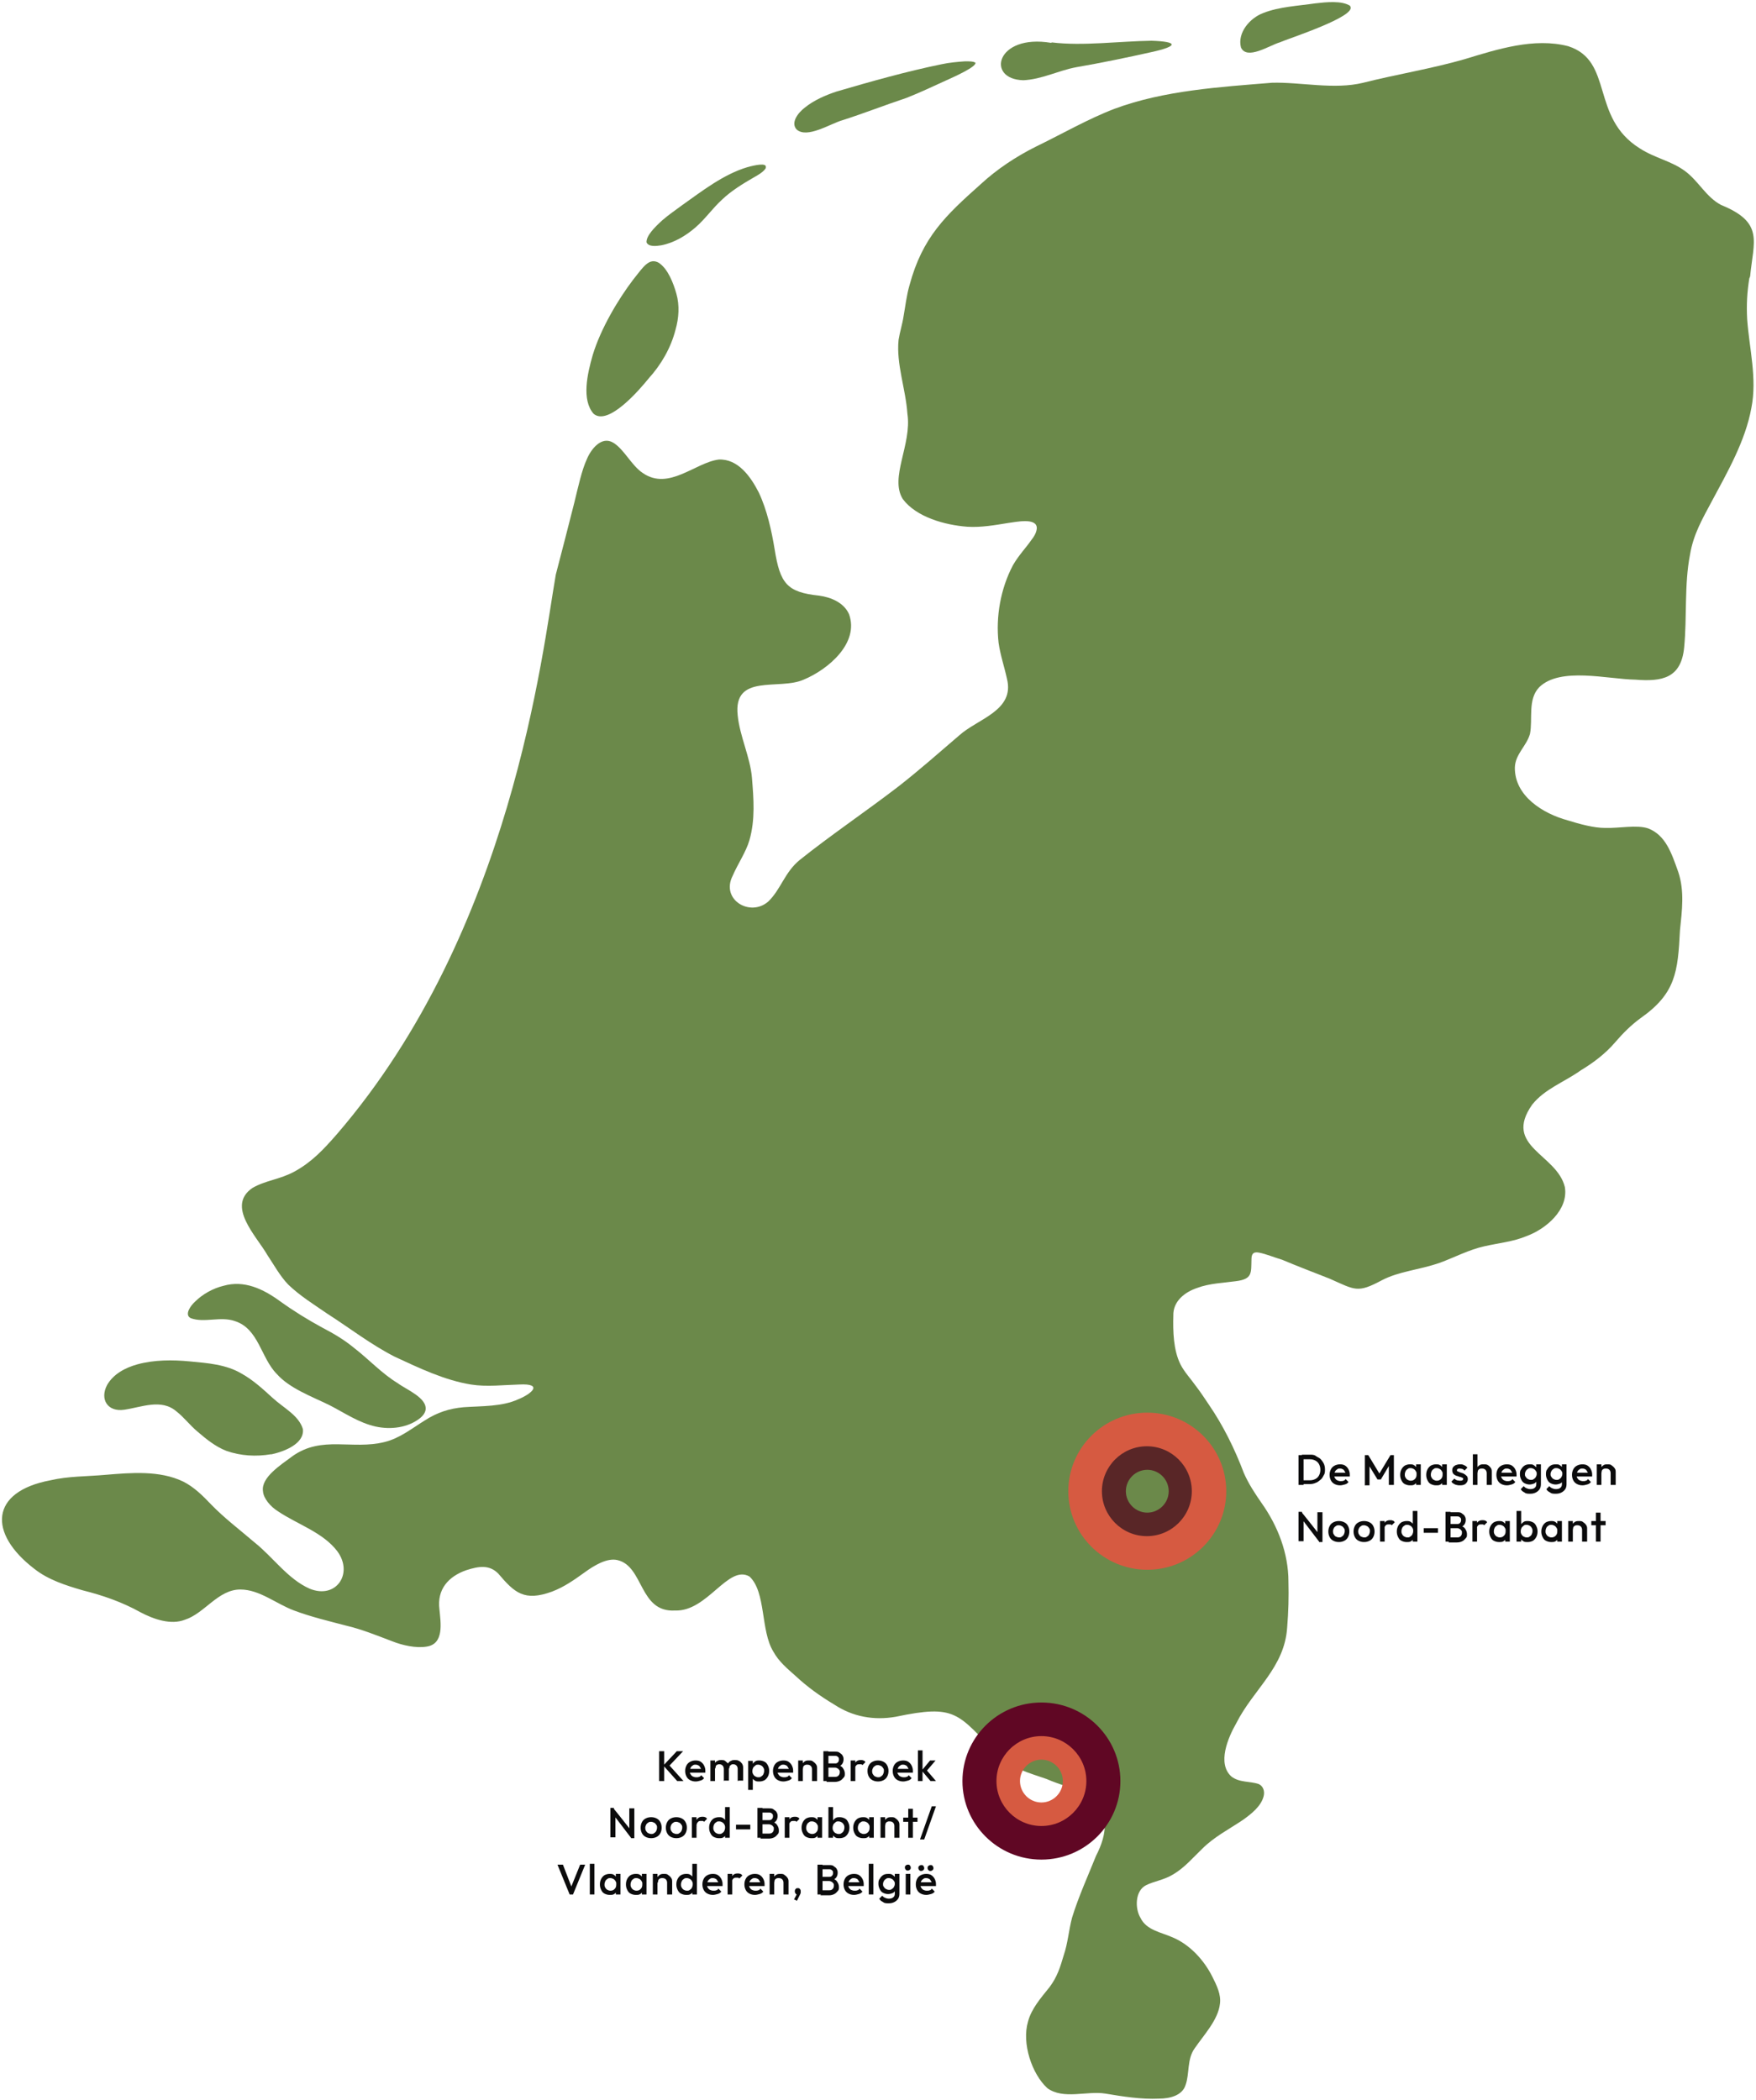
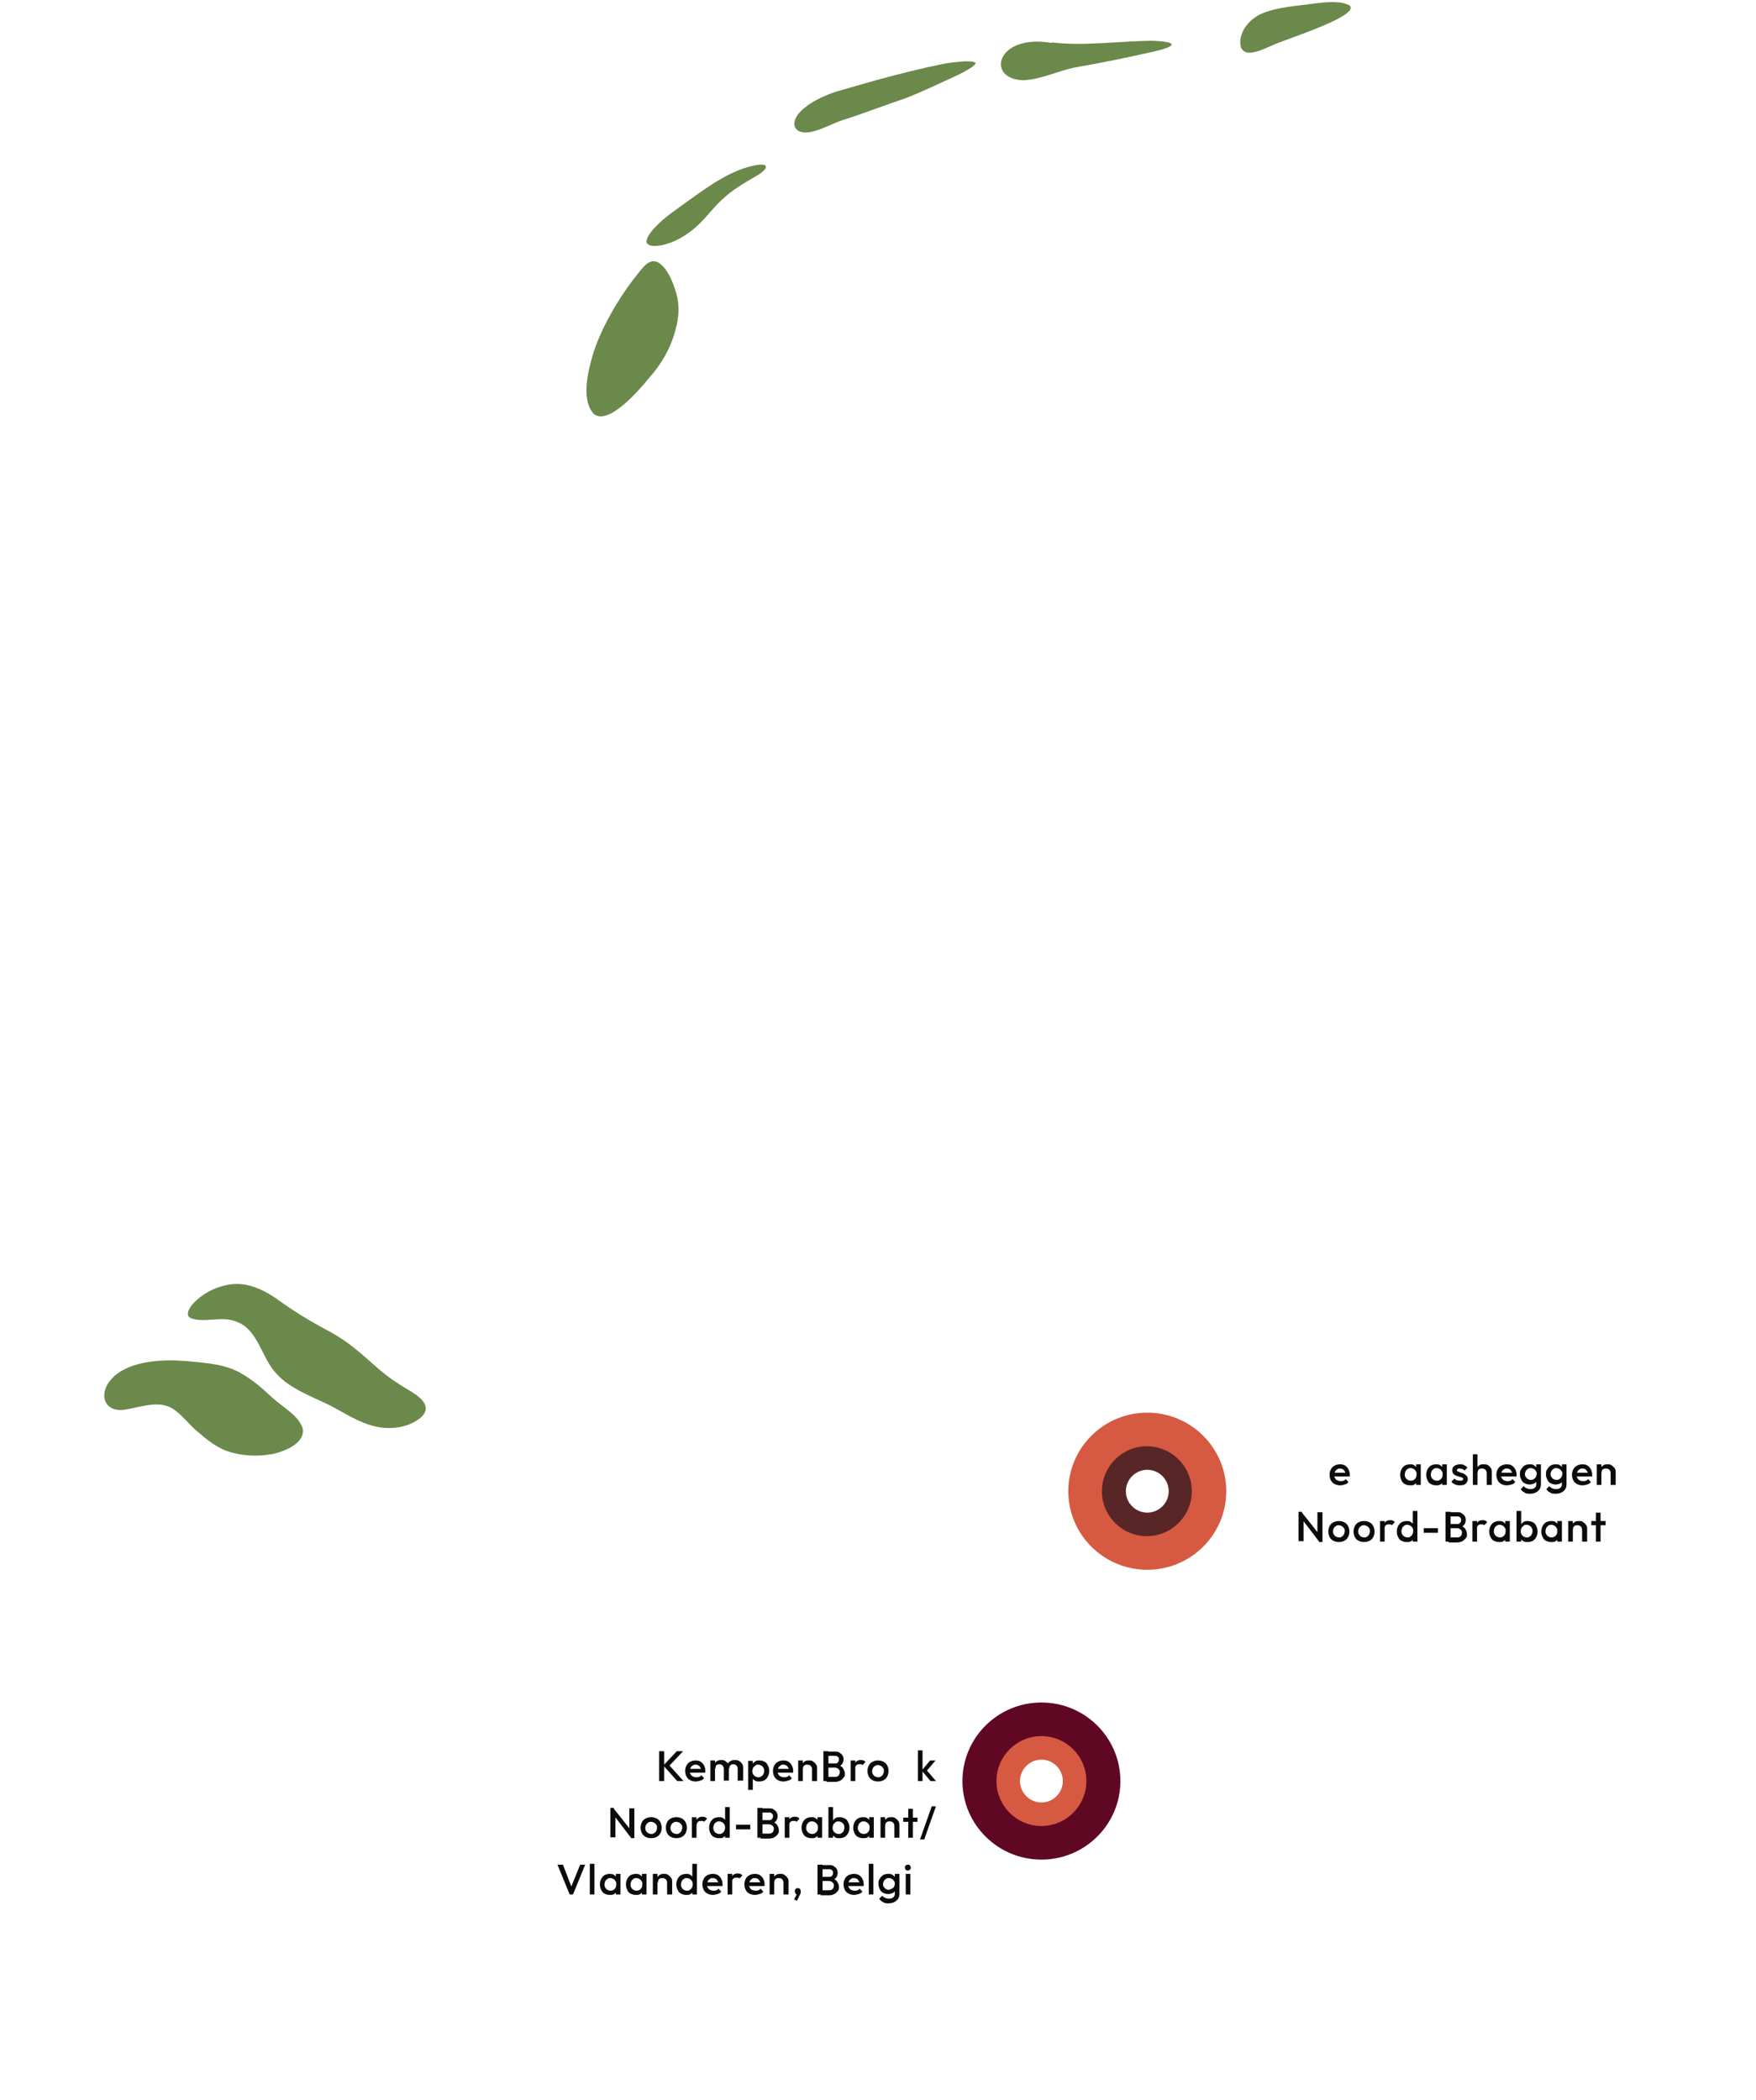
<svg xmlns="http://www.w3.org/2000/svg" width="418px" height="500px" viewBox="0 0 418 500" version="1.1">
  <title>Unesco M&amp;B_kaartje locaties_RGB</title>
  <g id="Page-1" stroke="none" stroke-width="1" fill="none" fill-rule="evenodd">
    <g id="Unesco-M&amp;B_kaartje-locaties_RGB" transform="translate(0.469, 0.498)" fill-rule="nonzero">
      <g id="Group" fill="#6B894A">
        <path d="M64.231,345.702 C67.431,345.002 72.031,343.102 71.631,339.702 C70.631,336.402 67.031,334.702 64.331,332.202 C62.031,330.102 59.731,328.002 57.031,326.502 C53.331,324.302 48.931,324.002 44.731,323.602 C40.631,323.202 36.231,323.202 32.231,324.302 C29.331,325.102 26.531,326.602 25.031,329.202 C23.231,332.602 25.131,335.702 29.131,335.102 C33.231,334.502 37.931,332.402 41.531,335.502 C43.331,336.902 44.731,338.802 46.531,340.302 C48.631,342.102 50.831,343.902 53.431,344.902 C56.831,346.102 60.531,346.302 64.031,345.702 L64.031,345.702 L64.231,345.702 Z" id="Path" />
        <path d="M44.931,313.302 C48.131,314.502 52.031,312.802 55.431,314.002 C61.131,315.802 61.631,322.802 65.431,326.602 C68.431,330.002 73.631,331.902 77.931,334.002 C81.631,335.902 84.931,338.202 88.931,339.102 C92.531,339.902 96.631,339.402 99.531,337.102 C100.231,336.502 100.631,336.002 100.831,335.202 C101.331,332.302 96.231,330.302 94.231,328.802 C90.431,326.502 87.331,323.102 83.831,320.402 C81.531,318.502 79.031,317.002 76.331,315.602 C72.831,313.702 69.431,311.602 66.231,309.302 C62.131,306.302 57.631,304.202 52.731,305.602 C50.231,306.202 47.731,307.602 45.931,309.402 C44.931,310.302 43.331,312.502 44.931,313.302 L44.931,313.302 L44.931,313.302 Z" id="Path" />
        <path d="M156.431,62.102 C154.031,60.702 152.631,63.102 150.231,66.102 C146.731,70.702 142.531,77.702 140.631,84.002 C139.331,88.502 137.931,94.702 140.831,98.002 C144.331,101.002 151.831,92.202 153.931,89.602 C156.931,86.302 159.231,82.302 160.331,78.002 C161.131,75.202 161.331,72.202 160.531,69.402 C159.831,66.902 158.531,63.602 156.531,62.202 L156.531,62.202 L156.431,62.102 Z" id="Path" />
        <path d="M181.831,39.502 C181.331,40.402 179.931,41.202 179.031,41.702 C176.431,43.202 173.631,44.902 171.431,47.002 C169.131,49.102 167.431,51.602 165.131,53.602 C162.831,55.602 160.031,57.302 156.931,57.902 C155.731,58.102 153.931,58.302 153.431,57.202 C153.331,55.702 155.231,53.702 157.231,51.902 C158.731,50.602 160.231,49.602 161.831,48.402 C166.631,45.002 171.731,41.002 177.431,39.302 C179.231,38.802 182.031,38.202 181.831,39.302 L181.831,39.302 L181.831,39.502 Z" id="Path" />
        <path d="M231.631,14.302 C232.631,15.202 225.931,18.102 224.631,18.702 C221.531,20.102 218.631,21.502 215.331,22.802 C210.231,24.502 205.131,26.502 200.131,28.102 C197.231,28.902 191.631,32.602 189.131,30.302 C187.731,28.702 189.431,26.402 191.131,25.102 C193.231,23.402 195.931,22.202 198.631,21.302 C206.831,18.902 215.331,16.502 223.631,14.802 C225.431,14.402 227.731,14.202 229.231,14.102 C230.431,14.102 231.231,14.102 231.631,14.402 L231.631,14.402 L231.631,14.302 Z" id="Path" />
        <path d="M249.731,9.702 C236.631,7.502 234.131,18.402 243.131,18.602 C247.531,18.402 251.431,16.302 255.731,15.502 C261.531,14.502 267.831,13.202 273.631,11.902 C280.031,10.502 280.031,9.402 273.631,9.202 C266.131,9.302 257.231,10.502 249.931,9.602 L249.931,9.602 L249.731,9.702 Z" id="Path" />
        <path d="M320.931,0.902 C318.931,-0.398 315.231,0.002 312.631,0.302 C308.531,0.902 304.031,1.102 300.231,2.602 C297.031,3.802 294.031,7.302 294.931,10.802 C296.331,13.902 301.731,10.302 304.131,9.602 C306.131,8.702 322.631,3.402 320.931,1.002 L320.931,1.002 L320.931,0.902 Z" id="Path" />
-         <path d="M416.131,65.302 C416.931,56.902 419.531,52.502 409.231,48.302 C405.631,46.402 403.931,42.702 400.731,40.302 C397.431,37.802 393.531,37.202 389.831,34.802 C378.031,27.402 383.731,14.002 372.831,10.502 C364.731,8.402 356.031,11.202 348.131,13.602 C340.131,15.902 331.931,17.202 324.031,19.202 C317.131,20.902 309.031,19.002 302.331,19.202 C290.131,20.202 276.631,21.002 264.831,25.402 C258.531,27.802 252.131,31.502 246.131,34.402 C241.331,36.802 236.831,39.802 233.031,43.302 C224.631,50.802 219.131,55.902 216.031,67.402 C215.331,69.802 215.031,72.502 214.631,74.702 C214.331,76.702 213.731,78.502 213.431,80.402 C212.831,86.102 215.131,92.102 215.531,98.002 C216.631,105.302 211.231,113.202 214.431,118.302 C217.631,122.602 224.431,124.502 229.831,124.902 C233.131,125.102 236.431,124.502 239.531,124.002 C241.231,123.802 246.431,122.602 246.331,125.302 C246.231,126.402 245.631,127.302 244.931,128.202 C243.831,129.802 241.931,131.802 240.631,134.102 C237.731,139.602 236.531,146.302 237.231,152.502 C237.631,155.402 238.631,158.302 239.231,161.102 C241.131,168.702 232.231,170.602 227.831,174.602 C222.931,178.802 218.531,182.702 213.431,186.702 C206.031,192.402 197.031,198.502 189.931,204.202 C186.331,207.102 185.431,211.202 182.431,214.102 C178.131,217.902 171.031,213.702 173.931,208.002 C175.131,205.202 177.131,202.302 177.931,199.502 C179.331,194.602 178.931,189.702 178.531,184.702 C178.131,179.802 175.631,174.802 175.131,169.802 C174.031,159.702 185.031,163.902 190.831,161.302 C196.631,158.902 204.131,152.602 201.631,145.702 C200.431,143.002 197.431,141.702 194.531,141.302 C186.831,140.502 185.231,138.402 183.931,130.302 C183.231,126.002 182.131,120.902 180.131,116.702 C178.231,113.002 175.231,108.702 170.631,108.902 C165.031,109.602 158.731,116.402 152.531,112.102 C149.831,110.302 148.131,106.502 145.531,104.902 C142.731,103.202 140.231,106.402 139.231,108.802 C138.031,111.402 137.231,115.102 136.231,119.202 C134.831,124.702 133.231,131.002 131.831,136.302 C128.631,154.602 121.431,221.102 79.731,269.502 C76.331,273.402 73.631,276.202 69.631,278.402 C66.131,280.302 62.731,280.502 59.631,282.302 C53.331,286.602 60.531,293.702 63.131,298.202 C64.731,300.602 66.131,303.202 68.131,305.302 C70.931,308.002 74.331,310.102 77.531,312.302 C82.831,315.702 87.831,319.602 93.531,322.502 C99.331,325.202 105.431,328.102 111.631,329.102 C115.331,329.702 119.431,329.202 123.131,329.102 C128.931,328.802 126.131,331.302 122.931,332.602 C119.031,334.402 114.231,334.202 109.931,334.502 C106.431,334.802 103.531,335.802 100.731,337.602 C97.631,339.502 94.731,341.902 91.031,342.802 C83.331,344.702 76.231,341.202 69.231,346.102 C66.431,348.202 61.631,351.202 62.131,354.502 C62.231,356.202 63.931,358.202 65.731,359.302 C70.331,362.402 76.431,364.302 79.831,368.802 C83.731,374.102 79.531,380.302 73.231,377.702 C68.031,375.402 64.531,370.202 60.131,366.702 C56.631,363.702 52.931,360.902 49.831,357.702 C47.831,355.602 45.731,353.502 43.131,352.202 C37.531,349.502 30.731,350.102 24.631,350.602 C20.231,351.002 15.831,350.902 11.531,351.902 C-2.869,354.602 -3.369,364.502 7.731,373.002 C11.031,375.602 15.131,376.902 19.231,378.102 C24.031,379.302 28.631,380.902 32.931,383.302 C36.131,385.002 40.231,386.402 43.531,385.102 C48.231,383.602 51.431,377.902 56.731,377.902 C61.331,377.902 65.231,381.302 69.531,382.902 C73.531,384.402 77.731,385.402 81.931,386.502 C85.731,387.402 89.131,388.802 92.831,390.202 C95.331,391.202 98.531,391.902 101.031,391.502 C105.331,390.902 104.431,385.802 104.131,382.602 C103.531,377.902 106.231,374.802 110.531,373.302 C113.631,372.302 116.031,372.002 118.131,374.102 C122.031,378.702 124.331,380.802 130.931,378.402 C133.831,377.302 136.231,375.602 138.731,373.802 C140.931,372.202 144.031,370.302 146.531,370.902 C152.831,372.402 151.631,383.402 160.231,382.902 C167.931,383.202 172.831,371.902 177.931,374.802 C181.931,378.502 180.531,387.702 183.631,392.702 C184.931,395.102 187.031,396.802 188.931,398.502 C191.731,401.102 194.631,403.202 198.131,405.302 C202.531,408.202 207.531,409.102 212.731,408.202 C227.031,405.202 227.431,407.302 236.831,417.102 C239.931,420.402 244.631,421.602 248.631,423.002 C251.831,424.402 255.331,425.202 258.331,426.902 C263.931,430.502 263.131,436.102 260.431,441.302 C258.631,445.802 256.231,451.102 254.731,456.002 C253.931,459.002 253.731,462.102 252.731,465.002 C251.931,467.702 251.231,470.102 249.331,472.602 C247.331,475.102 245.031,477.702 244.231,480.802 C242.731,485.902 245.131,493.202 248.831,496.602 C252.631,499.402 258.231,497.202 262.631,497.902 C266.831,498.602 271.131,499.302 275.431,499.102 C277.931,499.102 280.931,498.402 281.731,495.902 C282.731,493.202 282.031,489.702 283.931,487.102 C286.131,483.902 289.531,480.302 289.931,476.502 C290.231,474.302 289.131,472.102 288.131,470.102 C286.131,466.102 282.731,462.402 278.631,460.702 C275.931,459.502 272.431,459.002 271.031,456.102 C269.631,453.802 269.731,449.602 272.331,448.302 C274.331,447.302 276.531,447.102 278.831,445.702 C281.531,444.102 283.531,441.702 285.731,439.602 C288.531,436.802 292.031,435.002 295.331,432.802 C297.431,431.302 299.731,429.502 300.331,427.102 C300.631,425.902 300.231,424.702 299.131,424.202 C297.031,423.502 294.531,423.902 292.631,422.402 C289.231,419.302 291.831,413.202 293.831,409.702 C297.931,401.602 305.331,396.502 305.931,386.902 C306.231,383.302 306.331,379.602 306.231,376.002 C306.231,369.302 303.731,362.802 299.831,357.302 C298.231,355.002 296.731,352.702 295.631,350.202 C293.431,344.402 290.731,338.902 287.231,333.802 C286.231,332.302 285.231,330.802 284.231,329.502 C283.031,327.802 281.431,326.102 280.531,324.302 C278.831,320.902 278.731,316.402 278.831,312.702 C278.731,309.302 281.531,307.102 284.531,306.102 C287.431,305.002 290.931,304.902 293.731,304.502 C297.731,304.002 297.331,302.502 297.431,299.302 C297.431,298.202 297.731,297.402 299.231,297.702 C300.831,298.002 303.031,298.902 304.731,299.402 C308.531,301.002 312.231,302.402 316.031,303.902 C322.131,306.602 322.631,307.402 328.431,304.302 C332.631,302.102 337.131,301.902 342.331,300.102 C345.831,298.802 349.231,297.002 352.831,296.202 C356.331,295.402 359.731,295.102 362.831,293.802 C367.531,292.102 372.931,287.502 372.031,282.102 C370.131,274.202 357.231,272.502 364.231,262.502 C367.231,258.702 371.931,257.102 375.831,254.302 C378.831,252.502 381.731,250.302 384.031,247.602 C385.831,245.502 387.831,243.502 390.031,241.902 C398.431,236.002 398.931,230.902 399.431,221.002 C399.931,216.202 400.531,211.602 399.031,207.102 C397.431,202.602 396.031,198.302 391.831,196.702 C389.131,195.802 384.931,196.702 381.631,196.602 C378.931,196.602 375.631,195.702 372.731,194.802 C366.831,193.202 360.031,189.002 360.131,182.202 C360.231,179.002 362.931,177.102 363.731,174.202 C364.431,170.702 363.131,166.002 365.931,163.102 C370.931,158.202 382.231,161.202 388.831,161.302 C395.131,161.802 399.731,161.002 400.431,153.602 C401.131,146.402 400.431,138.602 401.831,131.502 C402.631,126.702 404.731,123.102 407.031,118.802 C410.731,111.902 415.031,104.402 416.431,96.602 C417.831,89.602 415.931,82.502 415.431,75.502 C415.231,72.002 415.431,69.002 415.931,65.802 L415.931,65.802 L416.131,65.302 Z" id="Path" />
      </g>
      <g id="Group" transform="translate(228.631, 404.802)">
        <path d="M18.8,23.8 C16,23.8 13.7,21.5 13.7,18.7 C13.7,15.9 16,13.6 18.8,13.6 C21.6,13.6 23.9,15.9 23.9,18.7 C23.9,21.5 21.6,23.8 18.8,23.8 M18.8,0.3 C8.6,0.3 0.4,8.5 0.4,18.7 C0.4,28.9 8.6,37.1 18.8,37.1 C29,37.1 37.2,28.9 37.2,18.7 C37.2,8.5 29,0.3 18.8,0.3" id="Shape" fill="#D65A41" />
        <path d="M37.6,18.7 C37.6,8.4 29.2,5.68434189e-14 18.8,5.68434189e-14 C8.4,5.68434189e-14 0,8.4 0,18.7 C0,29 8.4,37.4 18.8,37.4 C29.2,37.4 37.6,29 37.6,18.7 M29.5,18.7 C29.5,24.6 24.7,29.4 18.8,29.4 C12.9,29.4 8.1,24.6 8.1,18.7 C8.1,12.8 12.9,8 18.8,8 C24.7,8 29.5,12.8 29.5,18.7" id="Shape" fill="#600724" />
      </g>
      <g id="Group" transform="translate(253.831, 335.802)">
        <path d="M18.8,23.8 C16,23.8 13.7,21.5 13.7,18.7 C13.7,15.9 16,13.6 18.8,13.6 C21.6,13.6 23.9,15.9 23.9,18.7 C23.9,21.5 21.6,23.8 18.8,23.8 M18.8,0.3 C8.6,0.3 0.4,8.5 0.4,18.7 C0.4,28.9 8.6,37.1 18.8,37.1 C29,37.1 37.2,28.9 37.2,18.7 C37.2,8.5 29,0.3 18.8,0.3" id="Shape" fill="#592627" />
        <path d="M37.6,18.7 C37.6,8.4 29.2,0 18.8,0 C8.4,0 0,8.4 0,18.7 C0,29 8.4,37.4 18.8,37.4 C29.2,37.4 37.6,29 37.6,18.7 M29.4,18.7 C29.4,24.6 24.6,29.4 18.7,29.4 C12.8,29.4 8,24.6 8,18.7 C8,12.8 12.8,8 18.7,8 C24.6,8 29.4,12.8 29.4,18.7" id="Shape" fill="#D65A41" />
      </g>
      <g id="Group" transform="translate(308.631, 345.702)" fill="#0B0B0C">
-         <path d="M0,7.3 L0,0.2 L1.2,0.2 L1.2,7.3 L0,7.3 Z M0.8,7.3 L0.8,6.2 L2.7,6.2 C3.2,6.2 3.6,6.1 4,5.9 C4.4,5.7 4.7,5.4 4.9,5 C5.1,4.6 5.2,4.2 5.2,3.7 C5.2,3.2 5.1,2.8 4.9,2.4 C4.7,2 4.4,1.7 4,1.5 C3.6,1.3 3.2,1.2 2.7,1.2 L0.8,1.2 L0.8,0.1 L2.7,0.1 C3.2,0.1 3.7,0.1 4.1,0.4 C4.5,0.7 4.9,0.8 5.2,1.1 C5.5,1.4 5.8,1.8 6,2.2 C6.2,2.6 6.3,3.1 6.3,3.6 C6.3,4.1 6.3,4.6 6,5 C5.8,5.4 5.6,5.8 5.2,6.1 C4.8,6.4 4.5,6.7 4.1,6.8 C3.7,7 3.2,7.1 2.7,7.1 L0.8,7.1 L0.8,7.3 Z" id="Shape" />
        <path d="M9.9,7.4 C9.4,7.4 9,7.3 8.6,7.1 C8.2,6.9 7.9,6.6 7.7,6.2 C7.5,5.8 7.4,5.4 7.4,4.9 C7.4,4.4 7.5,4 7.7,3.6 C7.9,3.2 8.2,2.9 8.6,2.7 C9,2.5 9.4,2.4 9.9,2.4 C10.4,2.4 10.8,2.5 11.1,2.7 C11.4,2.9 11.7,3.2 11.9,3.6 C12.1,4 12.2,4.4 12.2,4.8 C12.2,5.2 12.2,5 12.2,5 C12.2,5 12.2,5.2 12.2,5.3 L8.2,5.3 L8.2,4.4 L11.6,4.4 L11.2,4.8 C11.2,4.5 11.2,4.3 11,4.1 C10.9,3.9 10.8,3.7 10.6,3.6 C10.4,3.5 10.2,3.4 9.9,3.4 C9.6,3.4 9.4,3.4 9.2,3.6 C9,3.7 8.8,3.9 8.7,4.1 C8.6,4.3 8.5,4.6 8.5,4.9 C8.5,5.2 8.5,5.5 8.7,5.7 C8.8,5.9 9,6.1 9.2,6.2 C9.4,6.3 9.7,6.4 10,6.4 C10.3,6.4 10.5,6.4 10.7,6.3 C10.9,6.3 11.1,6.1 11.2,5.9 L11.9,6.6 C11.7,6.9 11.4,7.1 11,7.2 C10.6,7.3 10.3,7.4 9.9,7.4 L9.9,7.4 Z" id="Path" />
-         <path d="M15.8,7.3 L15.8,0.2 L16.6,0.2 L19.5,5 L19,5 L21.9,0.2 L22.7,0.2 L22.7,7.3 L21.5,7.3 L21.5,2.3 L21.8,2.3 C21.8,2.3 19.6,6 19.6,6 L18.8,6 L16.6,2.4 L16.9,2.4 C16.9,2.4 16.9,7.4 16.9,7.4 L15.7,7.4 L15.8,7.3 Z" id="Path" />
        <path d="M26.5,7.4 C26.1,7.4 25.7,7.3 25.3,7.1 C24.9,6.9 24.7,6.6 24.5,6.2 C24.3,5.8 24.2,5.4 24.2,4.9 C24.2,4.4 24.3,4 24.5,3.6 C24.7,3.2 25,2.9 25.3,2.7 C25.7,2.5 26.1,2.4 26.5,2.4 C26.9,2.4 27.2,2.4 27.5,2.6 C27.8,2.8 28,3 28.2,3.3 C28.4,3.6 28.5,3.9 28.5,4.2 L28.5,5.6 C28.5,6 28.5,6.3 28.3,6.5 C28.1,6.8 27.9,7 27.6,7.2 C27.3,7.4 27,7.4 26.6,7.4 L26.5,7.4 Z M26.7,6.3 C27.1,6.3 27.4,6.2 27.7,5.9 C28,5.6 28.1,5.3 28.1,4.8 C28.1,4.3 28.1,4.3 27.9,4 C27.8,3.8 27.6,3.6 27.4,3.5 C27.2,3.4 27,3.3 26.7,3.3 C26.4,3.3 26.2,3.3 26,3.5 C25.8,3.6 25.6,3.8 25.5,4 C25.4,4.2 25.3,4.5 25.3,4.8 C25.3,5.1 25.3,5.3 25.5,5.6 C25.6,5.8 25.8,6 26,6.1 C26.2,6.2 26.4,6.3 26.7,6.3 Z M28,7.3 L28,6 L28.2,4.8 L28,3.6 L28,2.4 L29.1,2.4 L29.1,7.3 L28,7.3 Z" id="Shape" />
        <path d="M32.7,7.4 C32.3,7.4 31.9,7.3 31.5,7.1 C31.1,6.9 30.9,6.6 30.7,6.2 C30.5,5.8 30.4,5.4 30.4,4.9 C30.4,4.4 30.5,4 30.7,3.6 C30.9,3.2 31.2,2.9 31.5,2.7 C31.9,2.5 32.3,2.4 32.7,2.4 C33.1,2.4 33.4,2.4 33.7,2.6 C34,2.8 34.2,3 34.4,3.3 C34.6,3.6 34.7,3.9 34.7,4.2 L34.7,5.6 C34.7,6 34.7,6.3 34.5,6.5 C34.3,6.8 34.1,7 33.8,7.2 C33.5,7.4 33.2,7.4 32.8,7.4 L32.7,7.4 Z M32.9,6.3 C33.3,6.3 33.6,6.2 33.9,5.9 C34.2,5.6 34.3,5.3 34.3,4.8 C34.3,4.3 34.3,4.3 34.1,4 C34,3.8 33.8,3.6 33.6,3.5 C33.4,3.4 33.2,3.3 32.9,3.3 C32.6,3.3 32.4,3.3 32.2,3.5 C32,3.6 31.8,3.8 31.7,4 C31.6,4.2 31.5,4.5 31.5,4.8 C31.5,5.1 31.5,5.3 31.7,5.6 C31.8,5.8 32,6 32.2,6.1 C32.4,6.2 32.6,6.3 32.9,6.3 Z M34.2,7.3 L34.2,6 L34.4,4.8 L34.2,3.6 L34.2,2.4 L35.3,2.4 L35.3,7.3 L34.2,7.3 Z" id="Shape" />
        <path d="M38.4,7.4 C38.1,7.4 37.9,7.4 37.6,7.3 C37.4,7.3 37.1,7.1 36.9,7 C36.7,6.9 36.5,6.7 36.4,6.5 L37.1,5.8 C37.3,6 37.5,6.1 37.7,6.2 C37.9,6.2 38.2,6.3 38.4,6.3 C38.6,6.3 38.8,6.3 39,6.2 C39.1,6.2 39.2,6 39.2,5.9 C39.2,5.8 39.2,5.6 39,5.6 C38.9,5.6 38.7,5.4 38.5,5.4 C38.3,5.4 38.1,5.3 37.9,5.2 C37.7,5.2 37.5,5.1 37.3,5 C37.1,4.9 37,4.8 36.8,4.6 C36.7,4.4 36.6,4.2 36.6,3.9 C36.6,3.6 36.6,3.3 36.8,3.1 C36.9,2.9 37.2,2.7 37.4,2.6 C37.7,2.5 38,2.4 38.4,2.4 C38.8,2.4 39.1,2.4 39.4,2.6 C39.7,2.7 40,2.9 40.2,3.2 L39.5,3.9 C39.4,3.7 39.2,3.6 39,3.5 C38.8,3.5 38.6,3.4 38.4,3.4 C38.2,3.4 38,3.4 37.9,3.5 C37.8,3.5 37.7,3.7 37.7,3.8 C37.7,3.9 37.7,4 37.9,4.1 C38,4.1 38.2,4.2 38.4,4.3 C38.6,4.4 38.8,4.4 39,4.5 C39.2,4.5 39.4,4.7 39.6,4.8 C39.8,4.9 39.9,5.1 40.1,5.2 C40.2,5.4 40.3,5.6 40.3,5.9 C40.3,6.4 40.1,6.7 39.8,7 C39.5,7.3 39,7.4 38.5,7.4 L38.4,7.4 Z" id="Path" />
        <path d="M41.5,7.3 L41.5,-5.68434189e-14 L42.6,-5.68434189e-14 L42.6,7.3 L41.5,7.3 Z M44.8,7.3 L44.8,4.5 C44.8,4.2 44.7,3.9 44.5,3.7 C44.3,3.5 44,3.4 43.7,3.4 C43.4,3.4 43.3,3.4 43.1,3.5 C42.9,3.6 42.8,3.7 42.7,3.9 C42.7,4.1 42.6,4.3 42.6,4.5 L42.2,4.3 C42.2,3.9 42.2,3.6 42.4,3.3 C42.6,3 42.8,2.8 43.1,2.6 C43.4,2.4 43.7,2.4 44.1,2.4 C44.5,2.4 44.8,2.4 45.1,2.6 C45.4,2.8 45.6,3 45.8,3.3 C46,3.6 46,3.9 46,4.3 L46,7.3 L44.9,7.3 L44.8,7.3 Z" id="Shape" />
        <path d="M49.6,7.4 C49.1,7.4 48.7,7.3 48.3,7.1 C47.9,6.9 47.6,6.6 47.4,6.2 C47.2,5.8 47.1,5.4 47.1,4.9 C47.1,4.4 47.2,4 47.4,3.6 C47.6,3.2 47.9,2.9 48.3,2.7 C48.7,2.5 49.1,2.4 49.6,2.4 C50.1,2.4 50.5,2.5 50.8,2.7 C51.1,2.9 51.4,3.2 51.6,3.6 C51.8,4 51.9,4.4 51.9,4.8 C51.9,5.2 51.9,5 51.9,5 C51.9,5 51.9,5.2 51.9,5.3 L47.9,5.3 L47.9,4.4 L51.3,4.4 L50.9,4.8 C50.9,4.5 50.9,4.3 50.7,4.1 C50.6,3.9 50.5,3.7 50.3,3.6 C50.1,3.5 49.9,3.4 49.6,3.4 C49.3,3.4 49.1,3.4 48.9,3.6 C48.7,3.7 48.5,3.9 48.4,4.1 C48.3,4.3 48.2,4.6 48.2,4.9 C48.2,5.2 48.2,5.5 48.4,5.7 C48.5,5.9 48.7,6.1 48.9,6.2 C49.1,6.3 49.4,6.4 49.7,6.4 C50,6.4 50.2,6.4 50.4,6.3 C50.6,6.3 50.8,6.1 50.9,5.9 L51.6,6.6 C51.4,6.9 51.1,7.1 50.7,7.2 C50.3,7.3 50,7.4 49.6,7.4 L49.6,7.4 Z" id="Path" />
        <path d="M55,7.2 C54.6,7.2 54.2,7.1 53.8,6.9 C53.4,6.7 53.2,6.4 53,6 C52.8,5.6 52.7,5.2 52.7,4.8 C52.7,4.4 52.7,3.9 53,3.6 C53.2,3.2 53.5,2.9 53.8,2.7 C54.1,2.5 54.5,2.4 55,2.4 C55.5,2.4 55.7,2.4 56,2.6 C56.3,2.8 56.5,3 56.7,3.2 C56.9,3.4 56.9,3.8 56.9,4.2 L56.9,5.4 C56.9,5.8 56.9,6.1 56.7,6.4 C56.5,6.7 56.3,6.9 56,7 C55.7,7.1 55.4,7.2 55,7.2 L55,7.2 Z M55.1,9.4 C54.6,9.4 54.1,9.4 53.8,9.1 C53.4,8.9 53.1,8.7 52.9,8.3 L53.6,7.6 C53.8,7.8 54,8 54.3,8.1 C54.5,8.2 54.8,8.3 55.2,8.3 C55.6,8.3 56,8.2 56.2,8 C56.5,7.8 56.6,7.5 56.6,7.1 L56.6,5.9 L56.8,4.8 L56.6,3.7 L56.6,2.4 L57.7,2.4 L57.7,7.1 C57.7,7.6 57.6,8 57.4,8.3 C57.2,8.6 56.9,8.9 56.5,9.1 C56.1,9.3 55.7,9.4 55.2,9.4 L55.1,9.4 Z M55.3,6.1 C55.6,6.1 55.8,6.1 56,5.9 C56.2,5.8 56.4,5.6 56.5,5.4 C56.6,5.2 56.7,5 56.7,4.7 C56.7,4.4 56.7,4.2 56.5,4 C56.4,3.8 56.2,3.6 56,3.5 C55.8,3.4 55.6,3.3 55.3,3.3 C55,3.3 54.8,3.3 54.6,3.5 C54.4,3.6 54.2,3.8 54.1,4 C54,4.2 53.9,4.4 53.9,4.7 C53.9,5 53.9,5.2 54.1,5.4 C54.2,5.6 54.4,5.8 54.6,5.9 C54.8,6 55,6.1 55.3,6.1 Z" id="Shape" />
        <path d="M61.2,7.2 C60.8,7.2 60.4,7.1 60,6.9 C59.6,6.7 59.4,6.4 59.2,6 C59,5.6 58.9,5.2 58.9,4.8 C58.9,4.4 58.9,3.9 59.2,3.6 C59.4,3.2 59.7,2.9 60,2.7 C60.3,2.5 60.7,2.4 61.2,2.4 C61.7,2.4 61.9,2.4 62.2,2.6 C62.5,2.8 62.7,3 62.9,3.2 C63.1,3.4 63.1,3.8 63.1,4.2 L63.1,5.4 C63.1,5.8 63.1,6.1 62.9,6.4 C62.7,6.7 62.5,6.9 62.2,7 C61.9,7.1 61.6,7.2 61.2,7.2 L61.2,7.2 Z M61.2,9.4 C60.7,9.4 60.2,9.4 59.9,9.1 C59.5,8.9 59.2,8.7 59,8.3 L59.7,7.6 C59.9,7.8 60.1,8 60.4,8.1 C60.6,8.2 60.9,8.3 61.3,8.3 C61.7,8.3 62.1,8.2 62.3,8 C62.6,7.8 62.7,7.5 62.7,7.1 L62.7,5.9 L62.9,4.8 L62.7,3.7 L62.7,2.4 L63.8,2.4 L63.8,7.1 C63.8,7.6 63.7,8 63.5,8.3 C63.3,8.6 63,8.9 62.6,9.1 C62.2,9.3 61.8,9.4 61.3,9.4 L61.2,9.4 Z M61.4,6.1 C61.7,6.1 61.9,6.1 62.1,5.9 C62.3,5.8 62.5,5.6 62.6,5.4 C62.7,5.2 62.8,5 62.8,4.7 C62.8,4.4 62.8,4.2 62.6,4 C62.5,3.8 62.3,3.6 62.1,3.5 C61.9,3.4 61.7,3.3 61.4,3.3 C61.1,3.3 60.9,3.3 60.7,3.5 C60.5,3.6 60.3,3.8 60.2,4 C60.1,4.2 60,4.4 60,4.7 C60,5 60,5.2 60.2,5.4 C60.3,5.6 60.5,5.8 60.7,5.9 C60.9,6 61.1,6.1 61.4,6.1 Z" id="Shape" />
        <path d="M67.6,7.4 C67.1,7.4 66.7,7.3 66.3,7.1 C65.9,6.9 65.6,6.6 65.4,6.2 C65.2,5.8 65.1,5.4 65.1,4.9 C65.1,4.4 65.2,4 65.4,3.6 C65.6,3.2 65.9,2.9 66.3,2.7 C66.7,2.5 67.1,2.4 67.6,2.4 C68.1,2.4 68.5,2.5 68.8,2.7 C69.1,2.9 69.4,3.2 69.6,3.6 C69.8,4 69.9,4.4 69.9,4.8 C69.9,5.2 69.9,5 69.9,5 C69.9,5 69.9,5.2 69.9,5.3 L65.9,5.3 L65.9,4.4 L69.3,4.4 L68.9,4.8 C68.9,4.5 68.9,4.3 68.7,4.1 C68.6,3.9 68.5,3.7 68.3,3.6 C68.1,3.5 67.9,3.4 67.6,3.4 C67.3,3.4 67.1,3.4 66.9,3.6 C66.7,3.7 66.5,3.9 66.4,4.1 C66.3,4.3 66.2,4.6 66.2,4.9 C66.2,5.2 66.2,5.5 66.4,5.7 C66.5,5.9 66.7,6.1 66.9,6.2 C67.1,6.3 67.4,6.4 67.7,6.4 C68,6.4 68.2,6.4 68.4,6.3 C68.6,6.3 68.8,6.1 68.9,5.9 L69.6,6.6 C69.4,6.9 69.1,7.1 68.7,7.2 C68.3,7.3 68,7.4 67.6,7.4 L67.6,7.4 Z" id="Path" />
        <path d="M71,7.3 L71,2.4 L72.1,2.4 L72.1,7.3 L71,7.3 Z M74.3,7.3 L74.3,4.5 C74.3,4.2 74.2,3.9 74,3.7 C73.8,3.5 73.5,3.4 73.2,3.4 C72.9,3.4 72.8,3.4 72.6,3.5 C72.4,3.6 72.3,3.7 72.2,3.9 C72.2,4.1 72.1,4.3 72.1,4.5 L71.7,4.3 C71.7,3.9 71.7,3.6 71.9,3.3 C72.1,3 72.3,2.8 72.6,2.6 C72.9,2.4 73.2,2.4 73.6,2.4 C74,2.4 74.3,2.4 74.6,2.7 C74.9,2.9 75.1,3.1 75.3,3.4 C75.5,3.7 75.5,4 75.5,4.3 L75.5,7.3 L74.4,7.3 L74.3,7.3 Z" id="Shape" />
        <path d="M0,20.8 L0,13.7 L0.8,13.7 L1.2,15 L1.2,20.7 L0,20.7 L0,20.8 Z M4.9,20.8 L0.7,15.3 L0.7,13.8 C0.8,13.8 5.1,19.3 5.1,19.3 L5.1,20.8 L4.9,20.8 Z M4.9,20.8 L4.5,19.6 L4.5,13.8 L5.7,13.8 L5.7,20.9 L4.9,20.9 L4.9,20.8 Z" id="Shape" />
        <path d="M9.6,20.9 C9.1,20.9 8.7,20.8 8.3,20.6 C7.9,20.4 7.6,20.1 7.4,19.7 C7.2,19.3 7.1,18.9 7.1,18.4 C7.1,17.9 7.2,17.5 7.4,17.1 C7.6,16.7 7.9,16.4 8.3,16.2 C8.7,16 9.1,15.9 9.6,15.9 C10.1,15.9 10.5,16 10.9,16.2 C11.3,16.4 11.6,16.7 11.8,17.1 C12,17.5 12.1,17.9 12.1,18.4 C12.1,18.9 12,19.3 11.8,19.7 C11.6,20.1 11.3,20.4 10.9,20.6 C10.5,20.8 10.1,20.9 9.6,20.9 Z M9.6,19.8 C9.9,19.8 10.1,19.8 10.3,19.6 C10.5,19.5 10.7,19.3 10.8,19.1 C10.9,18.9 11,18.6 11,18.3 C11,18 11,17.8 10.8,17.6 C10.7,17.4 10.5,17.2 10.3,17.1 C10.1,17 9.8,16.9 9.6,16.9 C9.4,16.9 9.1,16.9 8.9,17.1 C8.7,17.2 8.5,17.4 8.4,17.6 C8.3,17.8 8.2,18.1 8.2,18.3 C8.2,18.5 8.2,18.8 8.4,19.1 C8.6,19.4 8.7,19.5 8.9,19.6 C9.1,19.7 9.4,19.8 9.6,19.8 Z" id="Shape" />
        <path d="M15.6,20.9 C15.1,20.9 14.7,20.8 14.3,20.6 C13.9,20.4 13.6,20.1 13.4,19.7 C13.2,19.3 13.1,18.9 13.1,18.4 C13.1,17.9 13.2,17.5 13.4,17.1 C13.6,16.7 13.9,16.4 14.3,16.2 C14.7,16 15.1,15.9 15.6,15.9 C16.1,15.9 16.5,16 16.9,16.2 C17.3,16.4 17.6,16.7 17.8,17.1 C18,17.5 18.1,17.9 18.1,18.4 C18.1,18.9 18,19.3 17.8,19.7 C17.6,20.1 17.3,20.4 16.9,20.6 C16.5,20.8 16.1,20.9 15.6,20.9 Z M15.6,19.8 C15.9,19.8 16.1,19.8 16.3,19.6 C16.5,19.5 16.7,19.3 16.8,19.1 C16.9,18.9 17,18.6 17,18.3 C17,18 17,17.8 16.8,17.6 C16.7,17.4 16.5,17.2 16.3,17.1 C16.1,17 15.8,16.9 15.6,16.9 C15.4,16.9 15.1,16.9 14.9,17.1 C14.7,17.2 14.5,17.4 14.4,17.6 C14.3,17.8 14.2,18.1 14.2,18.3 C14.2,18.5 14.2,18.8 14.4,19.1 C14.6,19.4 14.7,19.5 14.9,19.6 C15.1,19.7 15.4,19.8 15.6,19.8 Z" id="Shape" />
        <path d="M19.4,20.8 L19.4,15.9 L20.5,15.9 L20.5,20.8 L19.4,20.8 Z M20.5,18 L20.1,17.8 C20.1,17.2 20.2,16.7 20.5,16.3 C20.8,15.9 21.2,15.7 21.7,15.7 C22.2,15.7 22.2,15.7 22.4,15.8 C22.6,15.8 22.8,16 22.9,16.2 L22.2,16.9 C22.2,16.9 22,16.7 21.9,16.7 C21.8,16.7 21.7,16.7 21.5,16.7 C21.2,16.7 20.9,16.7 20.7,17 C20.5,17.2 20.4,17.5 20.4,17.9 L20.5,18 Z" id="Shape" />
        <path d="M25.7,20.9 C25.3,20.9 24.9,20.8 24.5,20.6 C24.1,20.4 23.9,20.1 23.7,19.7 C23.5,19.3 23.4,18.9 23.4,18.4 C23.4,17.9 23.5,17.5 23.7,17.1 C23.9,16.7 24.2,16.4 24.5,16.2 C24.9,16 25.3,15.9 25.7,15.9 C26.1,15.9 26.4,15.9 26.7,16.1 C27,16.3 27.2,16.5 27.4,16.8 C27.6,17.1 27.7,17.4 27.7,17.7 L27.7,19.1 C27.7,19.5 27.7,19.8 27.5,20 C27.3,20.3 27.1,20.5 26.8,20.7 C26.5,20.9 26.2,20.9 25.8,20.9 L25.7,20.9 Z M25.9,19.8 C26.2,19.8 26.4,19.8 26.6,19.6 C26.8,19.5 27,19.3 27.1,19.1 C27.2,18.9 27.3,18.6 27.3,18.3 C27.3,18 27.3,17.8 27.1,17.5 C27,17.3 26.8,17.1 26.6,17 C26.4,16.9 26.2,16.8 25.9,16.8 C25.6,16.8 25.4,16.8 25.2,17 C25,17.1 24.8,17.3 24.7,17.5 C24.6,17.7 24.5,18 24.5,18.3 C24.5,18.6 24.5,18.8 24.7,19.1 C24.8,19.3 25,19.5 25.2,19.6 C25.4,19.7 25.6,19.8 25.9,19.8 Z M28.3,20.8 L27.2,20.8 L27.2,19.5 L27.4,18.3 L27.2,17.1 L27.2,13.5 L28.3,13.5 L28.3,20.8 Z" id="Shape" />
        <polygon id="Path" points="29.8 18.7 29.8 17.6 33.2 17.6 33.2 18.7" />
        <path d="M35,20.8 L35,13.7 L36.2,13.7 L36.2,20.8 L35,20.8 Z M35.8,20.8 L35.8,19.8 L37.8,19.8 C38.2,19.8 38.4,19.7 38.6,19.5 C38.8,19.3 38.9,19 38.9,18.7 C38.9,18.4 38.9,18.3 38.8,18.2 C38.7,18.1 38.6,17.9 38.4,17.8 C38.2,17.7 38,17.6 37.8,17.6 L35.8,17.6 L35.8,16.6 L37.7,16.6 C38,16.6 38.2,16.6 38.4,16.4 C38.6,16.2 38.7,16 38.7,15.7 C38.7,15.4 38.7,15.2 38.4,15 C38.2,14.8 38,14.8 37.7,14.8 L35.8,14.8 L35.8,13.8 L37.7,13.8 C38.2,13.8 38.6,13.8 38.9,14.1 C39.2,14.3 39.5,14.5 39.6,14.8 C39.8,15.1 39.8,15.4 39.8,15.7 C39.8,16 39.7,16.4 39.5,16.7 C39.3,17 39,17.2 38.6,17.4 L38.6,17 C39.1,17.2 39.5,17.4 39.7,17.8 C39.9,18.1 40.1,18.5 40.1,19 C40.1,19.5 40.1,19.7 39.8,20 C39.5,20.3 39.4,20.5 39,20.7 C38.6,20.9 38.2,21 37.7,21 L35.7,21 L35.8,20.8 Z" id="Shape" />
        <path d="M41.4,20.8 L41.4,15.9 L42.5,15.9 L42.5,20.8 L41.4,20.8 Z M42.5,18 L42.1,17.8 C42.1,17.2 42.2,16.7 42.5,16.3 C42.8,15.9 43.2,15.7 43.7,15.7 C44.2,15.7 44.2,15.7 44.4,15.8 C44.6,15.8 44.8,16 44.9,16.2 L44.2,16.9 C44.2,16.9 44,16.7 43.9,16.7 C43.8,16.7 43.7,16.7 43.5,16.7 C43.2,16.7 42.9,16.7 42.7,17 C42.5,17.2 42.4,17.5 42.4,17.9 L42.5,18 Z" id="Shape" />
        <path d="M47.7,20.9 C47.3,20.9 46.9,20.8 46.5,20.6 C46.1,20.4 45.9,20.1 45.7,19.7 C45.5,19.3 45.4,18.9 45.4,18.4 C45.4,17.9 45.5,17.5 45.7,17.1 C45.9,16.7 46.2,16.4 46.5,16.2 C46.9,16 47.3,15.9 47.7,15.9 C48.1,15.9 48.4,15.9 48.7,16.1 C49,16.3 49.2,16.5 49.4,16.8 C49.6,17.1 49.7,17.4 49.7,17.7 L49.7,19.1 C49.7,19.5 49.7,19.8 49.5,20 C49.3,20.3 49.1,20.5 48.8,20.7 C48.5,20.9 48.2,20.9 47.8,20.9 L47.7,20.9 Z M47.9,19.8 C48.3,19.8 48.6,19.7 48.9,19.4 C49.2,19.1 49.3,18.8 49.3,18.3 C49.3,17.8 49.3,17.8 49.1,17.5 C49,17.3 48.8,17.1 48.6,17 C48.4,16.9 48.2,16.8 47.9,16.8 C47.6,16.8 47.4,16.8 47.2,17 C47,17.1 46.8,17.3 46.7,17.5 C46.6,17.7 46.5,18 46.5,18.3 C46.5,18.6 46.5,18.8 46.7,19.1 C46.8,19.3 47,19.5 47.2,19.6 C47.4,19.7 47.6,19.8 47.9,19.8 Z M49.2,20.8 L49.2,19.5 L49.4,18.3 L49.2,17.1 L49.2,15.9 L50.3,15.9 L50.3,20.8 L49.2,20.8 Z" id="Shape" />
        <path d="M51.9,20.8 L51.9,13.5 L53,13.5 L53,17.1 L52.8,18.3 L53,19.5 L53,20.8 L51.9,20.8 Z M54.5,20.9 C54.1,20.9 53.8,20.9 53.5,20.7 C53.2,20.5 53,20.3 52.8,20 C52.6,19.7 52.6,19.4 52.6,19.1 L52.6,17.7 C52.6,17.3 52.6,17 52.9,16.8 C53.1,16.5 53.3,16.3 53.6,16.1 C53.9,15.9 54.2,15.9 54.6,15.9 C55,15.9 55.4,16 55.8,16.2 C56.2,16.4 56.4,16.7 56.6,17.1 C56.8,17.5 56.9,17.9 56.9,18.4 C56.9,18.9 56.8,19.3 56.6,19.7 C56.4,20.1 56.1,20.4 55.8,20.6 C55.4,20.8 55,20.9 54.6,20.9 L54.5,20.9 Z M54.3,19.8 C54.6,19.8 54.8,19.8 55,19.6 C55.2,19.5 55.4,19.3 55.5,19.1 C55.6,18.9 55.7,18.6 55.7,18.3 C55.7,18 55.7,17.8 55.5,17.5 C55.4,17.3 55.2,17.1 55,17 C54.8,16.9 54.6,16.8 54.3,16.8 C54,16.8 53.8,16.8 53.6,17 C53.4,17.2 53.2,17.3 53.1,17.5 C53,17.7 52.9,18 52.9,18.3 C52.9,18.6 52.9,18.8 53.1,19.1 C53.2,19.3 53.4,19.5 53.6,19.6 C53.8,19.7 54,19.8 54.3,19.8 Z" id="Shape" />
        <path d="M60.1,20.9 C59.7,20.9 59.3,20.8 58.9,20.6 C58.5,20.4 58.3,20.1 58.1,19.7 C57.9,19.3 57.8,18.9 57.8,18.4 C57.8,17.9 57.9,17.5 58.1,17.1 C58.3,16.7 58.6,16.4 58.9,16.2 C59.3,16 59.7,15.9 60.1,15.9 C60.5,15.9 60.8,15.9 61.1,16.1 C61.4,16.3 61.6,16.5 61.8,16.8 C62,17.1 62.1,17.4 62.1,17.7 L62.1,19.1 C62.1,19.5 62.1,19.8 61.9,20 C61.7,20.3 61.5,20.5 61.2,20.7 C60.9,20.9 60.6,20.9 60.2,20.9 L60.1,20.9 Z M60.2,19.8 C60.6,19.8 60.9,19.7 61.2,19.4 C61.5,19.1 61.6,18.8 61.6,18.3 C61.6,17.8 61.6,17.8 61.4,17.5 C61.3,17.3 61.1,17.1 60.9,17 C60.7,16.9 60.5,16.8 60.2,16.8 C59.9,16.8 59.7,16.8 59.5,17 C59.3,17.1 59.1,17.3 59,17.5 C58.9,17.7 58.8,18 58.8,18.3 C58.8,18.6 58.8,18.8 59,19.1 C59.1,19.3 59.3,19.5 59.5,19.6 C59.7,19.7 59.9,19.8 60.2,19.8 Z M61.6,20.8 L61.6,19.5 L61.8,18.3 L61.6,17.1 L61.6,15.9 L62.7,15.9 L62.7,20.8 L61.6,20.8 Z" id="Shape" />
        <path d="M64.2,20.8 L64.2,15.9 L65.3,15.9 L65.3,20.8 L64.2,20.8 Z M67.5,20.8 L67.5,18 C67.5,17.7 67.4,17.4 67.2,17.2 C67,17 66.7,16.9 66.4,16.9 C66.1,16.9 66,16.9 65.8,17 C65.6,17.1 65.5,17.2 65.4,17.4 C65.4,17.6 65.3,17.8 65.3,18 L64.9,17.8 C64.9,17.4 64.9,17.1 65.1,16.8 C65.3,16.5 65.5,16.3 65.8,16.1 C66.1,15.9 66.4,15.9 66.8,15.9 C67.2,15.9 67.5,15.9 67.8,16.2 C68.1,16.4 68.3,16.6 68.5,16.9 C68.7,17.2 68.7,17.5 68.7,17.8 L68.7,20.8 L67.6,20.8 L67.5,20.8 Z" id="Shape" />
        <path d="M69.7,16.9 L69.7,15.9 L73.1,15.9 L73.1,16.9 L69.7,16.9 Z M70.8,20.8 L70.8,13.9 L71.9,13.9 L71.9,20.8 L70.8,20.8 Z" id="Shape" />
      </g>
      <g id="Group" transform="translate(132.231, 416.202)" fill="#0B0B0C">
        <path d="M24.2,7.3 L24.2,0.2 L25.4,0.2 L25.4,7.3 L24.2,7.3 Z M28.5,7.3 L25.2,3.6 L28.4,0.2 L29.9,0.2 L26.4,3.9 L26.4,3.3 L30,7.3 L28.5,7.3 L28.5,7.3 Z" id="Shape" />
        <path d="M32.9,7.4 C32.4,7.4 32,7.3 31.6,7.1 C31.2,6.9 30.9,6.6 30.7,6.2 C30.5,5.8 30.4,5.4 30.4,4.9 C30.4,4.4 30.5,4 30.7,3.6 C30.9,3.2 31.2,2.9 31.6,2.7 C32,2.5 32.4,2.4 32.9,2.4 C33.4,2.4 33.8,2.5 34.1,2.7 C34.4,2.9 34.7,3.2 34.9,3.6 C35.1,4 35.2,4.4 35.2,4.8 C35.2,5.2 35.2,5 35.2,5 C35.2,5 35.2,5.2 35.2,5.3 L31.2,5.3 L31.2,4.4 L34.6,4.4 L34.2,4.8 C34.2,4.5 34.2,4.3 34,4.1 C33.9,3.9 33.8,3.7 33.6,3.6 C33.4,3.5 33.2,3.4 32.9,3.4 C32.6,3.4 32.4,3.4 32.2,3.6 C32,3.7 31.8,3.9 31.7,4.1 C31.6,4.3 31.5,4.6 31.5,4.9 C31.5,5.2 31.5,5.5 31.7,5.7 C31.8,5.9 32,6.1 32.2,6.2 C32.4,6.3 32.7,6.4 33,6.4 C33.3,6.4 33.5,6.4 33.7,6.3 C33.9,6.3 34.1,6.1 34.2,5.9 L34.9,6.6 C34.7,6.9 34.4,7.1 34,7.2 C33.6,7.3 33.3,7.4 32.9,7.4 L32.9,7.4 Z" id="Path" />
        <path d="M36.4,7.3 L36.4,2.4 L37.5,2.4 L37.5,7.3 L36.4,7.3 Z M39.6,7.3 L39.6,4.4 C39.6,4.1 39.5,3.8 39.3,3.6 C39.1,3.4 38.8,3.3 38.6,3.3 C38.4,3.3 38.2,3.3 38.1,3.4 C37.9,3.4 37.8,3.6 37.7,3.7 C37.7,3.9 37.6,4 37.6,4.3 L37.2,4.1 C37.2,3.7 37.2,3.4 37.4,3.1 C37.6,2.8 37.8,2.6 38.1,2.5 C38.4,2.3 38.7,2.3 39,2.3 C39.3,2.3 39.7,2.3 39.9,2.5 C40.1,2.7 40.4,2.9 40.6,3.1 C40.8,3.4 40.8,3.7 40.8,4.1 L40.8,7.2 L39.7,7.2 L39.6,7.3 Z M42.9,7.3 L42.9,4.4 C42.9,4.1 42.8,3.8 42.6,3.6 C42.4,3.4 42.1,3.3 41.9,3.3 C41.7,3.3 41.5,3.3 41.4,3.4 C41.3,3.5 41.1,3.6 41,3.7 C41,3.9 40.9,4 40.9,4.3 L40.3,4.1 C40.3,3.7 40.4,3.4 40.6,3.1 C40.8,2.8 41,2.6 41.3,2.5 C41.6,2.3 41.9,2.3 42.2,2.3 C42.5,2.3 42.9,2.3 43.2,2.5 C43.5,2.6 43.7,2.9 43.9,3.1 C44.1,3.4 44.2,3.7 44.2,4.1 L44.2,7.2 L43.1,7.2 L42.9,7.3 Z" id="Shape" />
        <path d="M45.4,9.4 L45.4,2.5 L46.5,2.5 L46.5,3.8 L46.3,5 L46.5,6.2 L46.5,9.4 L45.4,9.4 Z M48,7.4 C47.6,7.4 47.3,7.4 47,7.2 C46.7,7 46.5,6.8 46.3,6.5 C46.1,6.2 46.1,5.9 46.1,5.6 L46.1,4.2 C46.1,3.8 46.1,3.5 46.4,3.3 C46.6,3 46.8,2.8 47.1,2.6 C47.4,2.4 47.7,2.4 48.1,2.4 C48.5,2.4 48.9,2.5 49.3,2.7 C49.7,2.9 49.9,3.2 50.1,3.6 C50.3,4 50.4,4.4 50.4,4.9 C50.4,5.4 50.3,5.8 50.1,6.2 C49.9,6.6 49.6,6.9 49.3,7.1 C48.9,7.3 48.5,7.4 48.1,7.4 L48,7.4 Z M47.8,6.4 C48.1,6.4 48.3,6.4 48.5,6.2 C48.7,6.1 48.9,5.9 49,5.7 C49.1,5.5 49.2,5.2 49.2,4.9 C49.2,4.6 49.2,4.4 49,4.1 C48.9,3.9 48.7,3.7 48.5,3.6 C48.3,3.5 48.1,3.4 47.8,3.4 C47.5,3.4 47.3,3.4 47.1,3.6 C46.9,3.8 46.7,3.9 46.6,4.1 C46.5,4.3 46.4,4.6 46.4,4.9 C46.4,5.2 46.4,5.4 46.6,5.7 C46.7,5.9 46.9,6.1 47.1,6.2 C47.3,6.3 47.5,6.4 47.8,6.4 Z" id="Shape" />
        <path d="M53.8,7.4 C53.3,7.4 52.9,7.3 52.5,7.1 C52.1,6.9 51.8,6.6 51.6,6.2 C51.4,5.8 51.3,5.4 51.3,4.9 C51.3,4.4 51.4,4 51.6,3.6 C51.8,3.2 52.1,2.9 52.5,2.7 C52.9,2.5 53.3,2.4 53.8,2.4 C54.3,2.4 54.7,2.5 55,2.7 C55.3,2.9 55.6,3.2 55.8,3.6 C56,4 56.1,4.4 56.1,4.8 C56.1,5.2 56.1,5 56.1,5 C56.1,5 56.1,5.2 56.1,5.3 L52.1,5.3 L52.1,4.4 L55.5,4.4 L55.1,4.8 C55.1,4.5 55.1,4.3 54.9,4.1 C54.8,3.9 54.7,3.7 54.5,3.6 C54.3,3.5 54.1,3.4 53.8,3.4 C53.5,3.4 53.3,3.4 53.1,3.6 C52.9,3.7 52.7,3.9 52.6,4.1 C52.5,4.3 52.4,4.6 52.4,4.9 C52.4,5.2 52.4,5.5 52.6,5.7 C52.7,5.9 52.9,6.1 53.1,6.2 C53.3,6.3 53.6,6.4 53.9,6.4 C54.2,6.4 54.4,6.4 54.6,6.3 C54.8,6.3 55,6.1 55.1,5.9 L55.8,6.6 C55.6,6.9 55.3,7.1 54.9,7.2 C54.5,7.3 54.2,7.4 53.8,7.4 L53.8,7.4 Z" id="Path" />
        <path d="M57.3,7.3 L57.3,2.4 L58.4,2.4 L58.4,7.3 L57.3,7.3 Z M60.6,7.3 L60.6,4.5 C60.6,4.2 60.5,3.9 60.3,3.7 C60.1,3.5 59.8,3.4 59.5,3.4 C59.2,3.4 59.1,3.4 58.9,3.5 C58.7,3.6 58.6,3.7 58.5,3.9 C58.5,4.1 58.4,4.3 58.4,4.5 L58,4.3 C58,3.9 58,3.6 58.2,3.3 C58.4,3 58.6,2.8 58.9,2.6 C59.2,2.4 59.5,2.4 59.9,2.4 C60.3,2.4 60.6,2.4 60.9,2.7 C61.2,2.9 61.4,3.1 61.6,3.4 C61.8,3.7 61.8,4 61.8,4.3 L61.8,7.3 L60.7,7.3 L60.6,7.3 Z" id="Shape" />
        <path d="M63.3,7.3 L63.3,0.2 L64.5,0.2 L64.5,7.3 L63.3,7.3 Z M64.1,7.3 L64.1,6.3 L66.1,6.3 C66.5,6.3 66.7,6.2 66.9,6 C67.1,5.8 67.2,5.5 67.2,5.2 C67.2,4.9 67.2,4.8 67.1,4.7 C67,4.6 66.9,4.4 66.7,4.3 C66.5,4.2 66.3,4.1 66.1,4.1 L64.1,4.1 L64.1,3.1 L66,3.1 C66.3,3.1 66.5,3.1 66.7,2.9 C66.9,2.7 67,2.5 67,2.2 C67,1.9 67,1.7 66.7,1.5 C66.5,1.3 66.3,1.3 66,1.3 L64.1,1.3 L64.1,0.3 L66,0.3 C66.5,0.3 66.9,0.3 67.2,0.6 C67.5,0.8 67.8,1 67.9,1.3 C68.1,1.6 68.1,1.9 68.1,2.2 C68.1,2.5 68,2.9 67.8,3.2 C67.6,3.5 67.3,3.7 66.9,3.9 L66.9,3.5 C67.4,3.7 67.8,3.9 68,4.3 C68.2,4.6 68.4,5 68.4,5.5 C68.4,6 68.4,6.2 68.1,6.5 C67.8,6.8 67.7,7 67.3,7.2 C66.9,7.4 66.5,7.5 66,7.5 L64,7.5 L64.1,7.3 Z" id="Shape" />
        <path d="M69.8,7.3 L69.8,2.4 L70.9,2.4 L70.9,7.3 L69.8,7.3 Z M70.9,4.6 L70.5,4.4 C70.5,3.8 70.6,3.3 70.9,2.9 C71.2,2.5 71.6,2.3 72.1,2.3 C72.6,2.3 72.6,2.3 72.8,2.4 C73,2.4 73.2,2.6 73.3,2.8 L72.6,3.5 C72.6,3.5 72.4,3.3 72.3,3.3 C72.2,3.3 72.1,3.3 71.9,3.3 C71.6,3.3 71.3,3.3 71.1,3.6 C70.9,3.8 70.8,4.1 70.8,4.5 L70.9,4.6 Z" id="Shape" />
        <path d="M76.3,7.4 C75.8,7.4 75.4,7.3 75,7.1 C74.6,6.9 74.3,6.6 74.1,6.2 C73.9,5.8 73.8,5.4 73.8,4.9 C73.8,4.4 73.9,4 74.1,3.6 C74.3,3.2 74.6,2.9 75,2.7 C75.4,2.5 75.8,2.4 76.3,2.4 C76.8,2.4 77.2,2.5 77.6,2.7 C78,2.9 78.3,3.2 78.5,3.6 C78.7,4 78.8,4.4 78.8,4.9 C78.8,5.4 78.7,5.8 78.5,6.2 C78.3,6.6 78,6.9 77.6,7.1 C77.2,7.3 76.8,7.4 76.3,7.4 Z M76.3,6.4 C76.6,6.4 76.8,6.4 77,6.2 C77.2,6.1 77.4,5.9 77.5,5.7 C77.6,5.5 77.7,5.2 77.7,4.9 C77.7,4.6 77.7,4.4 77.5,4.2 C77.4,4 77.2,3.8 77,3.7 C76.8,3.6 76.5,3.5 76.3,3.5 C76.1,3.5 75.8,3.5 75.6,3.7 C75.4,3.8 75.2,4 75.1,4.2 C75,4.4 74.9,4.7 74.9,4.9 C74.9,5.1 74.9,5.4 75.1,5.7 C75.3,6 75.4,6.1 75.6,6.2 C75.8,6.3 76.1,6.4 76.3,6.4 Z" id="Shape" />
-         <path d="M82.3,7.4 C81.8,7.4 81.4,7.3 81,7.1 C80.6,6.9 80.3,6.6 80.1,6.2 C79.9,5.8 79.8,5.4 79.8,4.9 C79.8,4.4 79.9,4 80.1,3.6 C80.3,3.2 80.6,2.9 81,2.7 C81.4,2.5 81.8,2.4 82.3,2.4 C82.8,2.4 83.2,2.5 83.5,2.7 C83.8,2.9 84.1,3.2 84.3,3.6 C84.5,4 84.6,4.4 84.6,4.8 C84.6,5.2 84.6,5 84.6,5 C84.6,5 84.6,5.2 84.6,5.3 L80.6,5.3 L80.6,4.4 L84,4.4 L83.6,4.8 C83.6,4.5 83.6,4.3 83.4,4.1 C83.3,3.9 83.2,3.7 83,3.6 C82.8,3.5 82.6,3.4 82.3,3.4 C82,3.4 81.8,3.4 81.6,3.6 C81.4,3.7 81.2,3.9 81.1,4.1 C81,4.3 80.9,4.6 80.9,4.9 C80.9,5.2 80.9,5.5 81.1,5.7 C81.2,5.9 81.4,6.1 81.6,6.2 C81.8,6.3 82.1,6.4 82.4,6.4 C82.7,6.4 82.9,6.4 83.1,6.3 C83.3,6.3 83.5,6.1 83.6,5.9 L84.3,6.6 C84.1,6.9 83.8,7.1 83.4,7.2 C83,7.3 82.7,7.4 82.3,7.4 L82.3,7.4 Z" id="Path" />
        <path d="M85.8,7.3 L85.8,0 L86.9,0 L86.9,7.3 L85.8,7.3 Z M88.8,7.3 L86.7,4.8 L88.7,2.4 L90,2.4 L87.7,5.1 L87.7,4.5 C87.7,4.5 90.1,7.3 90.1,7.3 L88.7,7.3 L88.8,7.3 Z" id="Shape" />
        <path d="M12.6,20.8 L12.6,13.7 L13.4,13.7 L13.8,15 L13.8,20.7 L12.6,20.7 L12.6,20.8 Z M17.5,20.8 L13.3,15.3 L13.3,13.8 C13.4,13.8 17.7,19.3 17.7,19.3 L17.7,20.8 L17.5,20.8 Z M17.5,20.8 L17.1,19.6 L17.1,13.8 L18.3,13.8 L18.3,20.9 L17.5,20.9 L17.5,20.8 Z" id="Shape" />
        <path d="M22.3,20.9 C21.8,20.9 21.4,20.8 21,20.6 C20.6,20.4 20.3,20.1 20.1,19.7 C19.9,19.3 19.8,18.9 19.8,18.4 C19.8,17.9 19.9,17.5 20.1,17.1 C20.3,16.7 20.6,16.4 21,16.2 C21.4,16 21.8,15.9 22.3,15.9 C22.8,15.9 23.2,16 23.6,16.2 C24,16.4 24.3,16.7 24.5,17.1 C24.7,17.5 24.8,17.9 24.8,18.4 C24.8,18.9 24.7,19.3 24.5,19.7 C24.3,20.1 24,20.4 23.6,20.6 C23.2,20.8 22.8,20.9 22.3,20.9 Z M22.3,19.9 C22.6,19.9 22.8,19.9 23,19.7 C23.2,19.6 23.4,19.4 23.5,19.2 C23.6,19 23.7,18.7 23.7,18.4 C23.7,18.1 23.7,17.9 23.5,17.7 C23.4,17.5 23.2,17.3 23,17.2 C22.8,17.1 22.5,17 22.3,17 C22.1,17 21.8,17 21.6,17.2 C21.4,17.3 21.2,17.5 21.1,17.7 C21,17.9 20.9,18.2 20.9,18.4 C20.9,18.6 20.9,18.9 21.1,19.2 C21.3,19.5 21.4,19.6 21.6,19.7 C21.8,19.8 22.1,19.9 22.3,19.9 Z" id="Shape" />
        <path d="M28.3,20.9 C27.8,20.9 27.4,20.8 27,20.6 C26.6,20.4 26.3,20.1 26.1,19.7 C25.9,19.3 25.8,18.9 25.8,18.4 C25.8,17.9 25.9,17.5 26.1,17.1 C26.3,16.7 26.6,16.4 27,16.2 C27.4,16 27.8,15.9 28.3,15.9 C28.8,15.9 29.2,16 29.6,16.2 C30,16.4 30.3,16.7 30.5,17.1 C30.7,17.5 30.8,17.9 30.8,18.4 C30.8,18.9 30.7,19.3 30.5,19.7 C30.3,20.1 30,20.4 29.6,20.6 C29.2,20.8 28.8,20.9 28.3,20.9 Z M28.3,19.9 C28.6,19.9 28.8,19.9 29,19.7 C29.2,19.6 29.4,19.4 29.5,19.2 C29.6,19 29.7,18.7 29.7,18.4 C29.7,18.1 29.7,17.9 29.5,17.7 C29.4,17.5 29.2,17.3 29,17.2 C28.8,17.1 28.5,17 28.3,17 C28.1,17 27.8,17 27.6,17.2 C27.4,17.3 27.2,17.5 27.1,17.7 C27,17.9 26.9,18.2 26.9,18.4 C26.9,18.6 26.9,18.9 27.1,19.2 C27.3,19.5 27.4,19.6 27.6,19.7 C27.8,19.8 28.1,19.9 28.3,19.9 Z" id="Shape" />
        <path d="M32,20.8 L32,15.9 L33.1,15.9 L33.1,20.8 L32,20.8 Z M33.2,18.1 L32.8,17.9 C32.8,17.3 32.9,16.8 33.2,16.4 C33.5,16 33.9,15.8 34.4,15.8 C34.9,15.8 34.9,15.8 35.1,15.9 C35.3,15.9 35.5,16.1 35.6,16.3 L34.9,17 C34.9,17 34.7,16.8 34.6,16.8 C34.5,16.8 34.4,16.8 34.2,16.8 C33.9,16.8 33.6,16.8 33.4,17.1 C33.2,17.3 33.1,17.6 33.1,18 L33.2,18.1 Z" id="Shape" />
        <path d="M38.4,20.9 C38,20.9 37.6,20.8 37.2,20.6 C36.8,20.4 36.6,20.1 36.4,19.7 C36.2,19.3 36.1,18.9 36.1,18.4 C36.1,17.9 36.2,17.5 36.4,17.1 C36.6,16.7 36.9,16.4 37.2,16.2 C37.6,16 38,15.9 38.4,15.9 C38.8,15.9 39.1,15.9 39.4,16.1 C39.7,16.3 39.9,16.5 40.1,16.8 C40.3,17.1 40.4,17.4 40.4,17.7 L40.4,19.1 C40.4,19.5 40.4,19.8 40.2,20 C40,20.3 39.8,20.5 39.5,20.7 C39.2,20.9 38.9,20.9 38.5,20.9 L38.4,20.9 Z M38.5,19.9 C38.8,19.9 39,19.9 39.2,19.7 C39.4,19.6 39.6,19.4 39.7,19.2 C39.8,19 39.9,18.7 39.9,18.4 C39.9,18.1 39.9,17.9 39.7,17.6 C39.6,17.4 39.4,17.2 39.2,17.1 C39,17 38.8,16.9 38.5,16.9 C38.2,16.9 38,16.9 37.8,17.1 C37.6,17.2 37.4,17.4 37.3,17.6 C37.2,17.8 37.1,18.1 37.1,18.4 C37.1,18.7 37.1,18.9 37.3,19.2 C37.4,19.4 37.6,19.6 37.8,19.7 C38,19.8 38.2,19.9 38.5,19.9 Z M41,20.8 L39.9,20.8 L39.9,19.5 L40.1,18.3 L39.9,17.1 L39.9,13.5 L41,13.5 L41,20.8 L41,20.8 Z" id="Shape" />
        <polygon id="Path" points="42.5 18.8 42.5 17.7 45.9 17.7 45.9 18.8" />
        <path d="M47.6,20.8 L47.6,13.7 L48.8,13.7 L48.8,20.8 L47.6,20.8 Z M48.4,20.8 L48.4,19.8 L50.4,19.8 C50.8,19.8 51,19.7 51.2,19.5 C51.4,19.3 51.5,19 51.5,18.7 C51.5,18.4 51.5,18.3 51.4,18.2 C51.3,18.1 51.2,17.9 51,17.8 C50.8,17.7 50.6,17.6 50.4,17.6 L48.4,17.6 L48.4,16.6 L50.3,16.6 C50.6,16.6 50.8,16.6 51,16.4 C51.2,16.2 51.3,16 51.3,15.7 C51.3,15.4 51.3,15.2 51,15 C50.8,14.8 50.6,14.8 50.3,14.8 L48.4,14.8 L48.4,13.8 L50.3,13.8 C50.8,13.8 51.2,13.8 51.5,14.1 C51.8,14.3 52.1,14.5 52.2,14.8 C52.4,15.1 52.4,15.4 52.4,15.7 C52.4,16 52.3,16.4 52.1,16.7 C51.9,17 51.6,17.2 51.2,17.4 L51.2,17 C51.7,17.2 52.1,17.4 52.3,17.8 C52.5,18.1 52.7,18.5 52.7,19 C52.7,19.5 52.7,19.7 52.4,20 C52.1,20.3 52,20.5 51.6,20.7 C51.2,20.9 50.8,21 50.3,21 L48.3,21 L48.4,20.8 Z" id="Shape" />
        <path d="M54.1,20.8 L54.1,15.9 L55.2,15.9 L55.2,20.8 L54.1,20.8 Z M55.2,18.1 L54.8,17.9 C54.8,17.3 54.9,16.8 55.2,16.4 C55.5,16 55.9,15.8 56.4,15.8 C56.9,15.8 56.9,15.8 57.1,15.9 C57.3,15.9 57.5,16.1 57.6,16.3 L56.9,17 C56.9,17 56.7,16.8 56.6,16.8 C56.5,16.8 56.4,16.8 56.2,16.8 C55.9,16.8 55.6,16.8 55.4,17.1 C55.2,17.3 55.1,17.6 55.1,18 L55.2,18.1 Z" id="Shape" />
        <path d="M60.4,20.9 C60,20.9 59.6,20.8 59.2,20.6 C58.8,20.4 58.6,20.1 58.4,19.7 C58.2,19.3 58.1,18.9 58.1,18.4 C58.1,17.9 58.2,17.5 58.4,17.1 C58.6,16.7 58.9,16.4 59.2,16.2 C59.6,16 60,15.9 60.4,15.9 C60.8,15.9 61.1,15.9 61.4,16.1 C61.7,16.3 61.9,16.5 62.1,16.8 C62.3,17.1 62.4,17.4 62.4,17.7 L62.4,19.1 C62.4,19.5 62.4,19.8 62.2,20 C62,20.3 61.8,20.5 61.5,20.7 C61.2,20.9 60.9,20.9 60.5,20.9 L60.4,20.9 Z M60.6,19.9 C61,19.9 61.3,19.8 61.6,19.5 C61.9,19.2 62,18.9 62,18.4 C62,17.9 62,17.9 61.8,17.6 C61.7,17.4 61.5,17.2 61.3,17.1 C61.1,17 60.9,16.9 60.6,16.9 C60.3,16.9 60.1,16.9 59.9,17.1 C59.7,17.2 59.5,17.4 59.4,17.6 C59.3,17.8 59.2,18.1 59.2,18.4 C59.2,18.7 59.2,18.9 59.4,19.2 C59.5,19.4 59.7,19.6 59.9,19.7 C60.1,19.8 60.3,19.9 60.6,19.9 Z M61.9,20.8 L61.9,19.5 L62.1,18.3 L61.9,17.1 L61.9,15.9 L63,15.9 L63,20.8 L61.9,20.8 L61.9,20.8 Z" id="Shape" />
        <path d="M64.5,20.8 L64.5,13.5 L65.6,13.5 L65.6,17.1 L65.4,18.3 L65.6,19.5 L65.6,20.8 L64.5,20.8 L64.5,20.8 Z M67.1,20.9 C66.7,20.9 66.4,20.9 66.1,20.7 C65.8,20.5 65.6,20.3 65.4,20 C65.2,19.7 65.2,19.4 65.2,19.1 L65.2,17.7 C65.2,17.3 65.2,17 65.5,16.8 C65.7,16.5 65.9,16.3 66.2,16.1 C66.5,15.9 66.8,15.9 67.2,15.9 C67.6,15.9 68,16 68.4,16.2 C68.8,16.4 69,16.7 69.2,17.1 C69.4,17.5 69.5,17.9 69.5,18.4 C69.5,18.9 69.4,19.3 69.2,19.7 C69,20.1 68.7,20.4 68.4,20.6 C68,20.8 67.6,20.9 67.2,20.9 L67.1,20.9 Z M66.9,19.9 C67.2,19.9 67.4,19.9 67.6,19.7 C67.8,19.6 68,19.4 68.1,19.2 C68.2,19 68.3,18.7 68.3,18.4 C68.3,18.1 68.3,17.9 68.1,17.6 C68,17.4 67.8,17.2 67.6,17.1 C67.4,17 67.2,16.9 66.9,16.9 C66.6,16.9 66.4,16.9 66.2,17.1 C66,17.3 65.8,17.4 65.7,17.6 C65.6,17.8 65.5,18.1 65.5,18.4 C65.5,18.7 65.5,18.9 65.7,19.2 C65.8,19.4 66,19.6 66.2,19.7 C66.4,19.8 66.6,19.9 66.9,19.9 Z" id="Shape" />
        <path d="M72.7,20.9 C72.3,20.9 71.9,20.8 71.5,20.6 C71.1,20.4 70.9,20.1 70.7,19.7 C70.5,19.3 70.4,18.9 70.4,18.4 C70.4,17.9 70.5,17.5 70.7,17.1 C70.9,16.7 71.2,16.4 71.5,16.2 C71.9,16 72.3,15.9 72.7,15.9 C73.1,15.9 73.4,15.9 73.7,16.1 C74,16.3 74.2,16.5 74.4,16.8 C74.6,17.1 74.7,17.4 74.7,17.7 L74.7,19.1 C74.7,19.5 74.7,19.8 74.5,20 C74.3,20.3 74.1,20.5 73.8,20.7 C73.5,20.9 73.2,20.9 72.8,20.9 L72.7,20.9 Z M72.9,19.9 C73.3,19.9 73.6,19.8 73.9,19.5 C74.2,19.2 74.3,18.9 74.3,18.4 C74.3,17.9 74.3,17.9 74.1,17.6 C74,17.4 73.8,17.2 73.6,17.1 C73.4,17 73.2,16.9 72.9,16.9 C72.6,16.9 72.4,16.9 72.2,17.1 C72,17.2 71.8,17.4 71.7,17.6 C71.6,17.8 71.5,18.1 71.5,18.4 C71.5,18.7 71.5,18.9 71.7,19.2 C71.8,19.4 72,19.6 72.2,19.7 C72.4,19.8 72.6,19.9 72.9,19.9 Z M74.2,20.8 L74.2,19.5 L74.4,18.3 L74.2,17.1 L74.2,15.9 L75.3,15.9 L75.3,20.8 L74.2,20.8 L74.2,20.8 Z" id="Shape" />
        <path d="M76.9,20.8 L76.9,15.9 L78,15.9 L78,20.8 L76.9,20.8 Z M80.2,20.8 L80.2,18 C80.2,17.7 80.1,17.4 79.9,17.2 C79.7,17 79.4,16.9 79.1,16.9 C78.8,16.9 78.7,16.9 78.5,17 C78.3,17.1 78.2,17.2 78.1,17.4 C78.1,17.6 78,17.8 78,18 L77.6,17.8 C77.6,17.4 77.6,17.1 77.8,16.8 C78,16.5 78.2,16.3 78.5,16.1 C78.8,15.9 79.1,15.9 79.5,15.9 C79.9,15.9 80.2,15.9 80.5,16.2 C80.8,16.4 81,16.6 81.2,16.9 C81.4,17.2 81.4,17.5 81.4,17.8 L81.4,20.8 L80.3,20.8 L80.2,20.8 Z" id="Shape" />
        <path d="M82.3,17 L82.3,16 L85.7,16 L85.7,17 L82.3,17 Z M83.5,20.8 L83.5,13.9 L84.6,13.9 L84.6,20.8 L83.5,20.8 Z" id="Shape" />
        <polygon id="Path" points="86.3 21.2 89.1 13.3 90.1 13.3 87.3 21.2" />
        <polygon id="Path" points="2.9 34.3 0 27.2 1.3 27.2 3.5 32.9 3.1 32.9 5.4 27.2 6.6 27.2 3.7 34.3 2.9 34.3" />
        <polygon id="Path" points="7.7 34.3 7.7 27 8.8 27 8.8 34.3" />
        <path d="M12.4,34.4 C12,34.4 11.6,34.3 11.2,34.1 C10.8,33.9 10.6,33.6 10.4,33.2 C10.2,32.8 10.1,32.4 10.1,31.9 C10.1,31.4 10.2,31 10.4,30.6 C10.6,30.2 10.9,29.9 11.2,29.7 C11.6,29.5 12,29.4 12.4,29.4 C12.8,29.4 13.1,29.4 13.4,29.6 C13.7,29.8 13.9,30 14.1,30.3 C14.3,30.6 14.4,30.9 14.4,31.2 L14.4,32.6 C14.4,33 14.4,33.3 14.2,33.5 C14,33.8 13.8,34 13.5,34.2 C13.2,34.4 12.9,34.4 12.5,34.4 L12.4,34.4 Z M12.6,33.4 C13,33.4 13.3,33.3 13.6,33 C13.9,32.7 14,32.4 14,31.9 C14,31.4 14,31.4 13.8,31.1 C13.7,30.9 13.5,30.7 13.3,30.6 C13.1,30.5 12.9,30.4 12.6,30.4 C12.3,30.4 12.1,30.4 11.9,30.6 C11.7,30.7 11.5,30.9 11.4,31.1 C11.3,31.3 11.2,31.6 11.2,31.9 C11.2,32.2 11.2,32.4 11.4,32.7 C11.5,32.9 11.7,33.1 11.9,33.2 C12.1,33.3 12.3,33.4 12.6,33.4 L12.6,33.4 Z M13.9,34.3 L13.9,33 L14.1,31.8 L13.9,30.6 L13.9,29.4 L15,29.4 L15,34.3 L13.9,34.3 L13.9,34.3 Z" id="Shape" />
        <path d="M18.6,34.4 C18.2,34.4 17.8,34.3 17.4,34.1 C17,33.9 16.8,33.6 16.6,33.2 C16.4,32.8 16.3,32.4 16.3,31.9 C16.3,31.4 16.4,31 16.6,30.6 C16.8,30.2 17.1,29.9 17.4,29.7 C17.8,29.5 18.2,29.4 18.6,29.4 C19,29.4 19.3,29.4 19.6,29.6 C19.9,29.8 20.1,30 20.3,30.3 C20.5,30.6 20.6,30.9 20.6,31.2 L20.6,32.6 C20.6,33 20.6,33.3 20.4,33.5 C20.2,33.8 20,34 19.7,34.2 C19.4,34.4 19.1,34.4 18.7,34.4 L18.6,34.4 Z M18.8,33.4 C19.2,33.4 19.5,33.3 19.8,33 C20.1,32.7 20.2,32.4 20.2,31.9 C20.2,31.4 20.2,31.4 20,31.1 C19.9,30.9 19.7,30.7 19.5,30.6 C19.3,30.5 19.1,30.4 18.8,30.4 C18.5,30.4 18.3,30.4 18.1,30.6 C17.9,30.7 17.7,30.9 17.6,31.1 C17.5,31.3 17.4,31.6 17.4,31.9 C17.4,32.2 17.4,32.4 17.6,32.7 C17.7,32.9 17.9,33.1 18.1,33.2 C18.3,33.3 18.5,33.4 18.8,33.4 L18.8,33.4 Z M20.1,34.3 L20.1,33 L20.3,31.8 L20.1,30.6 L20.1,29.4 L21.2,29.4 L21.2,34.3 L20.1,34.3 L20.1,34.3 Z" id="Shape" />
        <path d="M22.7,34.3 L22.7,29.4 L23.8,29.4 L23.8,34.3 L22.7,34.3 Z M26.1,34.3 L26.1,31.5 C26.1,31.2 26,30.9 25.8,30.7 C25.6,30.5 25.3,30.4 25,30.4 C24.7,30.4 24.6,30.4 24.4,30.5 C24.2,30.6 24.1,30.7 24,30.9 C24,31.1 23.9,31.3 23.9,31.5 L23.5,31.3 C23.5,30.9 23.5,30.6 23.7,30.3 C23.9,30 24.1,29.8 24.4,29.6 C24.7,29.4 25,29.4 25.4,29.4 C25.8,29.4 26.1,29.4 26.4,29.7 C26.7,29.9 26.9,30.1 27.1,30.4 C27.3,30.7 27.3,31 27.3,31.3 L27.3,34.3 L26.2,34.3 L26.1,34.3 Z" id="Shape" />
        <path d="M30.6,34.4 C30.2,34.4 29.8,34.3 29.4,34.1 C29,33.9 28.8,33.6 28.6,33.2 C28.4,32.8 28.3,32.4 28.3,31.9 C28.3,31.4 28.4,31 28.6,30.6 C28.8,30.2 29.1,29.9 29.4,29.7 C29.8,29.5 30.2,29.4 30.6,29.4 C31,29.4 31.3,29.4 31.6,29.6 C31.9,29.8 32.1,30 32.3,30.3 C32.5,30.6 32.6,30.9 32.6,31.2 L32.6,32.6 C32.6,33 32.6,33.3 32.4,33.5 C32.2,33.8 32,34 31.7,34.2 C31.4,34.4 31.1,34.4 30.7,34.4 L30.6,34.4 Z M30.8,33.4 C31.1,33.4 31.3,33.4 31.5,33.2 C31.7,33.1 31.9,32.9 32,32.7 C32.1,32.5 32.2,32.2 32.2,31.9 C32.2,31.6 32.2,31.4 32,31.1 C31.9,30.9 31.7,30.7 31.5,30.6 C31.3,30.5 31.1,30.4 30.8,30.4 C30.5,30.4 30.3,30.4 30.1,30.6 C29.9,30.7 29.7,30.9 29.6,31.1 C29.5,31.3 29.4,31.6 29.4,31.9 C29.4,32.2 29.4,32.4 29.6,32.7 C29.7,32.9 29.9,33.1 30.1,33.2 C30.3,33.3 30.5,33.4 30.8,33.4 Z M33.2,34.3 L32.1,34.3 L32.1,33 L32.3,31.8 L32.1,30.6 L32.1,27 L33.2,27 L33.2,34.3 L33.2,34.3 Z" id="Shape" />
        <path d="M37,34.4 C36.5,34.4 36.1,34.3 35.7,34.1 C35.3,33.9 35,33.6 34.8,33.2 C34.6,32.8 34.5,32.4 34.5,31.9 C34.5,31.4 34.6,31 34.8,30.6 C35,30.2 35.3,29.9 35.7,29.7 C36.1,29.5 36.5,29.4 37,29.4 C37.5,29.4 37.9,29.5 38.2,29.7 C38.5,29.9 38.8,30.2 39,30.6 C39.2,31 39.3,31.4 39.3,31.8 C39.3,32.2 39.3,32 39.3,32 C39.3,32 39.3,32.2 39.3,32.3 L35.3,32.3 L35.3,31.4 L38.7,31.4 L38.3,31.8 C38.3,31.5 38.3,31.3 38.1,31.1 C38,30.9 37.9,30.7 37.7,30.6 C37.5,30.5 37.3,30.4 37,30.4 C36.7,30.4 36.5,30.4 36.3,30.6 C36.1,30.7 35.9,30.9 35.8,31.1 C35.7,31.3 35.6,31.6 35.6,31.9 C35.6,32.2 35.6,32.5 35.8,32.7 C35.9,32.9 36.1,33.1 36.3,33.2 C36.5,33.3 36.8,33.4 37.1,33.4 C37.4,33.4 37.6,33.4 37.8,33.3 C38,33.3 38.2,33.1 38.3,32.9 L39,33.6 C38.8,33.9 38.5,34.1 38.1,34.2 C37.7,34.3 37.4,34.4 37,34.4 L37,34.4 Z" id="Path" />
        <path d="M40.5,34.3 L40.5,29.4 L41.6,29.4 L41.6,34.3 L40.5,34.3 Z M41.6,31.6 L41.2,31.4 C41.2,30.8 41.3,30.3 41.6,29.9 C41.9,29.5 42.3,29.3 42.8,29.3 C43.3,29.3 43.3,29.3 43.5,29.4 C43.7,29.4 43.9,29.6 44,29.8 L43.3,30.5 C43.3,30.5 43.1,30.3 43,30.3 C42.9,30.3 42.8,30.3 42.6,30.3 C42.3,30.3 42,30.3 41.8,30.6 C41.6,30.8 41.5,31.1 41.5,31.5 L41.6,31.6 Z" id="Shape" />
        <path d="M47,34.4 C46.5,34.4 46.1,34.3 45.7,34.1 C45.3,33.9 45,33.6 44.8,33.2 C44.6,32.8 44.5,32.4 44.5,31.9 C44.5,31.4 44.6,31 44.8,30.6 C45,30.2 45.3,29.9 45.7,29.7 C46.1,29.5 46.5,29.4 47,29.4 C47.5,29.4 47.9,29.5 48.2,29.7 C48.5,29.9 48.8,30.2 49,30.6 C49.2,31 49.3,31.4 49.3,31.8 C49.3,32.2 49.3,32 49.3,32 C49.3,32 49.3,32.2 49.3,32.3 L45.3,32.3 L45.3,31.4 L48.7,31.4 L48.3,31.8 C48.3,31.5 48.3,31.3 48.1,31.1 C48,30.9 47.9,30.7 47.7,30.6 C47.5,30.5 47.3,30.4 47,30.4 C46.7,30.4 46.5,30.4 46.3,30.6 C46.1,30.7 45.9,30.9 45.8,31.1 C45.7,31.3 45.6,31.6 45.6,31.9 C45.6,32.2 45.6,32.5 45.8,32.7 C45.9,32.9 46.1,33.1 46.3,33.2 C46.5,33.3 46.8,33.4 47.1,33.4 C47.4,33.4 47.6,33.4 47.8,33.3 C48,33.3 48.2,33.1 48.3,32.9 L49,33.6 C48.8,33.9 48.5,34.1 48.1,34.2 C47.7,34.3 47.4,34.4 47,34.4 L47,34.4 Z" id="Path" />
        <path d="M50.5,34.3 L50.5,29.4 L51.6,29.4 L51.6,34.3 L50.5,34.3 Z M53.8,34.3 L53.8,31.5 C53.8,31.2 53.7,30.9 53.5,30.7 C53.3,30.5 53,30.4 52.7,30.4 C52.4,30.4 52.3,30.4 52.1,30.5 C51.9,30.6 51.8,30.7 51.7,30.9 C51.7,31.1 51.6,31.3 51.6,31.5 L51.2,31.3 C51.2,30.9 51.2,30.6 51.4,30.3 C51.6,30 51.8,29.8 52.1,29.6 C52.4,29.4 52.7,29.4 53.1,29.4 C53.5,29.4 53.8,29.4 54.1,29.7 C54.4,29.9 54.6,30.1 54.8,30.4 C55,30.7 55,31 55,31.3 L55,34.3 L53.9,34.3 L53.8,34.3 Z" id="Shape" />
        <path d="M56.3,35.5 L57,34.2 L57.4,34.2 C57.4,34.2 57.4,34.2 57.3,34.3 C57.2,34.4 57.2,34.3 57.1,34.3 C56.9,34.3 56.8,34.3 56.7,34.1 C56.6,34 56.5,33.8 56.5,33.6 C56.5,33.4 56.5,33.2 56.7,33 C56.8,32.8 57,32.8 57.2,32.8 C57.4,32.8 57.6,32.8 57.7,33 C57.9,33.2 57.9,33.3 57.9,33.6 C57.9,33.9 57.9,33.8 57.9,33.9 C57.9,34 57.8,34.2 57.7,34.4 L57,35.8 L56.4,35.5 L56.3,35.5 Z" id="Path" />
        <path d="M61.9,34.3 L61.9,27.2 L63.1,27.2 L63.1,34.3 L61.9,34.3 Z M62.7,34.3 L62.7,33.3 L64.7,33.3 C65.1,33.3 65.3,33.2 65.5,33 C65.7,32.8 65.8,32.5 65.8,32.2 C65.8,31.9 65.8,31.8 65.7,31.7 C65.6,31.6 65.5,31.4 65.3,31.3 C65.1,31.2 64.9,31.1 64.7,31.1 L62.7,31.1 L62.7,30.1 L64.6,30.1 C64.9,30.1 65.1,30.1 65.3,29.9 C65.5,29.7 65.6,29.5 65.6,29.2 C65.6,28.9 65.6,28.7 65.3,28.5 C65.1,28.3 64.9,28.3 64.6,28.3 L62.7,28.3 L62.7,27.3 L64.6,27.3 C65.1,27.3 65.5,27.3 65.8,27.6 C66.1,27.8 66.4,28 66.5,28.3 C66.7,28.6 66.7,28.9 66.7,29.2 C66.7,29.5 66.6,29.9 66.4,30.2 C66.2,30.5 65.9,30.7 65.5,30.9 L65.5,30.5 C66,30.7 66.4,30.9 66.6,31.3 C66.8,31.6 67,32 67,32.5 C67,33 67,33.2 66.7,33.5 C66.4,33.8 66.3,34 65.9,34.2 C65.5,34.4 65.1,34.5 64.6,34.5 L62.6,34.5 L62.7,34.3 Z" id="Shape" />
        <path d="M70.6,34.4 C70.1,34.4 69.7,34.3 69.3,34.1 C68.9,33.9 68.6,33.6 68.4,33.2 C68.2,32.8 68.1,32.4 68.1,31.9 C68.1,31.4 68.2,31 68.4,30.6 C68.6,30.2 68.9,29.9 69.3,29.7 C69.7,29.5 70.1,29.4 70.6,29.4 C71.1,29.4 71.5,29.5 71.8,29.7 C72.1,29.9 72.4,30.2 72.6,30.6 C72.8,31 72.9,31.4 72.9,31.8 C72.9,32.2 72.9,32 72.9,32 C72.9,32 72.9,32.2 72.9,32.3 L68.9,32.3 L68.9,31.4 L72.3,31.4 L71.9,31.8 C71.9,31.5 71.9,31.3 71.7,31.1 C71.6,30.9 71.5,30.7 71.3,30.6 C71.1,30.5 70.9,30.4 70.6,30.4 C70.3,30.4 70.1,30.4 69.9,30.6 C69.7,30.7 69.5,30.9 69.4,31.1 C69.3,31.3 69.2,31.6 69.2,31.9 C69.2,32.2 69.2,32.5 69.4,32.7 C69.5,32.9 69.7,33.1 69.9,33.2 C70.1,33.3 70.4,33.4 70.7,33.4 C71,33.4 71.2,33.4 71.4,33.3 C71.6,33.3 71.8,33.1 71.9,32.9 L72.6,33.6 C72.4,33.9 72.1,34.1 71.7,34.2 C71.3,34.3 71,34.4 70.6,34.4 L70.6,34.4 Z" id="Path" />
        <polygon id="Path" points="74.1 34.3 74.1 27 75.2 27 75.2 34.3" />
-         <path d="M78.7,34.2 C78.3,34.2 77.9,34.1 77.5,33.9 C77.1,33.7 76.9,33.4 76.7,33 C76.5,32.6 76.4,32.2 76.4,31.8 C76.4,31.4 76.4,30.9 76.7,30.6 C76.9,30.2 77.2,29.9 77.5,29.7 C77.8,29.5 78.2,29.4 78.7,29.4 C79.2,29.4 79.4,29.4 79.7,29.6 C80,29.8 80.2,30 80.4,30.2 C80.6,30.4 80.6,30.8 80.6,31.2 L80.6,32.4 C80.6,32.8 80.6,33.1 80.4,33.4 C80.2,33.7 80,33.9 79.7,34 C79.4,34.1 79.1,34.2 78.7,34.2 L78.7,34.2 Z M78.8,36.4 C78.3,36.4 77.8,36.4 77.5,36.1 C77.1,35.9 76.8,35.7 76.6,35.3 L77.3,34.6 C77.5,34.8 77.7,35 78,35.1 C78.2,35.2 78.5,35.3 78.9,35.3 C79.3,35.3 79.7,35.2 79.9,35 C80.2,34.8 80.3,34.5 80.3,34.1 L80.3,32.9 L80.5,31.8 L80.3,30.7 L80.3,29.4 L81.4,29.4 L81.4,34.1 C81.4,34.6 81.3,35 81.1,35.3 C80.9,35.6 80.6,35.9 80.2,36.1 C79.8,36.3 79.4,36.4 78.9,36.4 L78.8,36.4 Z M78.9,33.2 C79.2,33.2 79.4,33.2 79.6,33 C79.8,32.9 80,32.7 80.1,32.5 C80.2,32.3 80.3,32.1 80.3,31.8 C80.3,31.5 80.3,31.3 80.1,31.1 C80,30.9 79.8,30.7 79.6,30.6 C79.4,30.5 79.2,30.4 78.9,30.4 C78.6,30.4 78.4,30.4 78.2,30.6 C78,30.7 77.8,30.9 77.7,31.1 C77.6,31.3 77.5,31.5 77.5,31.8 C77.5,32.1 77.5,32.3 77.7,32.5 C77.8,32.7 78,32.9 78.2,33 C78.4,33.1 78.6,33.2 78.9,33.2 Z" id="Shape" />
+         <path d="M78.7,34.2 C78.3,34.2 77.9,34.1 77.5,33.9 C77.1,33.7 76.9,33.4 76.7,33 C76.5,32.6 76.4,32.2 76.4,31.8 C76.4,31.4 76.4,30.9 76.7,30.6 C76.9,30.2 77.2,29.9 77.5,29.7 C77.8,29.5 78.2,29.4 78.7,29.4 C79.2,29.4 79.4,29.4 79.7,29.6 C80,29.8 80.2,30 80.4,30.2 C80.6,30.4 80.6,30.8 80.6,31.2 L80.6,32.4 C80.6,32.8 80.6,33.1 80.4,33.4 C80.2,33.7 80,33.9 79.7,34 C79.4,34.1 79.1,34.2 78.7,34.2 L78.7,34.2 Z M78.8,36.4 C78.3,36.4 77.8,36.4 77.5,36.1 C77.1,35.9 76.8,35.7 76.6,35.3 L77.3,34.6 C77.5,34.8 77.7,35 78,35.1 C78.2,35.2 78.5,35.3 78.9,35.3 C79.3,35.3 79.7,35.2 79.9,35 C80.2,34.8 80.3,34.5 80.3,34.1 L80.3,32.9 L80.5,31.8 L80.3,30.7 L80.3,29.4 L81.4,29.4 L81.4,34.1 C81.4,34.6 81.3,35 81.1,35.3 C80.9,35.6 80.6,35.9 80.2,36.1 C79.8,36.3 79.4,36.4 78.9,36.4 L78.8,36.4 Z M78.9,33.2 C79.8,32.9 80,32.7 80.1,32.5 C80.2,32.3 80.3,32.1 80.3,31.8 C80.3,31.5 80.3,31.3 80.1,31.1 C80,30.9 79.8,30.7 79.6,30.6 C79.4,30.5 79.2,30.4 78.9,30.4 C78.6,30.4 78.4,30.4 78.2,30.6 C78,30.7 77.8,30.9 77.7,31.1 C77.6,31.3 77.5,31.5 77.5,31.8 C77.5,32.1 77.5,32.3 77.7,32.5 C77.8,32.7 78,32.9 78.2,33 C78.4,33.1 78.6,33.2 78.9,33.2 Z" id="Shape" />
        <path d="M83.4,28.6 C83.2,28.6 83.1,28.6 82.9,28.4 C82.8,28.3 82.7,28.1 82.7,27.9 C82.7,27.7 82.7,27.6 82.9,27.4 C83,27.3 83.2,27.2 83.4,27.2 C83.6,27.2 83.8,27.2 83.9,27.4 C84,27.5 84.1,27.7 84.1,27.9 C84.1,28.1 84.1,28.2 83.9,28.4 C83.8,28.5 83.6,28.6 83.4,28.6 Z M82.9,34.3 L82.9,29.4 L84,29.4 L84,34.3 L82.9,34.3 Z" id="Shape" />
-         <path d="M87.8,34.4 C87.3,34.4 86.9,34.3 86.5,34.1 C86.1,33.9 85.8,33.6 85.6,33.2 C85.4,32.8 85.3,32.4 85.3,31.9 C85.3,31.4 85.4,31 85.6,30.6 C85.8,30.2 86.1,29.9 86.5,29.7 C86.9,29.5 87.3,29.4 87.8,29.4 C88.3,29.4 88.7,29.5 89,29.7 C89.3,29.9 89.6,30.2 89.8,30.6 C90,31 90.1,31.4 90.1,31.8 C90.1,32.2 90.1,32 90.1,32 C90.1,32 90.1,32.2 90.1,32.3 L86.1,32.3 L86.1,31.4 L89.5,31.4 L89.1,31.8 C89.1,31.5 89.1,31.3 88.9,31.1 C88.8,30.9 88.7,30.7 88.5,30.6 C88.3,30.5 88.1,30.4 87.8,30.4 C87.5,30.4 87.3,30.4 87.1,30.6 C86.9,30.7 86.7,30.9 86.6,31.1 C86.5,31.3 86.4,31.6 86.4,31.9 C86.4,32.2 86.4,32.5 86.6,32.7 C86.7,32.9 86.9,33.1 87.1,33.2 C87.3,33.3 87.6,33.4 87.9,33.4 C88.2,33.4 88.4,33.4 88.6,33.3 C88.8,33.3 89,33.1 89.1,32.9 L89.8,33.6 C89.6,33.9 89.3,34.1 88.9,34.2 C88.5,34.3 88.2,34.4 87.8,34.4 L87.8,34.4 Z M86.6,28.7 C86.4,28.7 86.3,28.7 86.1,28.5 C86,28.4 85.9,28.2 85.9,28 C85.9,27.8 85.9,27.7 86.1,27.5 C86.2,27.4 86.4,27.3 86.6,27.3 C86.8,27.3 87,27.3 87.1,27.5 C87.2,27.6 87.3,27.8 87.3,28 C87.3,28.2 87.3,28.3 87.1,28.5 C87,28.6 86.8,28.7 86.6,28.7 Z M88.8,28.7 C88.6,28.7 88.5,28.7 88.3,28.5 C88.2,28.4 88.1,28.2 88.1,28 C88.1,27.8 88.1,27.7 88.3,27.5 C88.4,27.4 88.6,27.3 88.8,27.3 C89,27.3 89.2,27.3 89.3,27.5 C89.4,27.6 89.5,27.8 89.5,28 C89.5,28.2 89.5,28.3 89.3,28.5 C89.2,28.6 89,28.7 88.8,28.7 Z" id="Shape" />
      </g>
    </g>
  </g>
</svg>